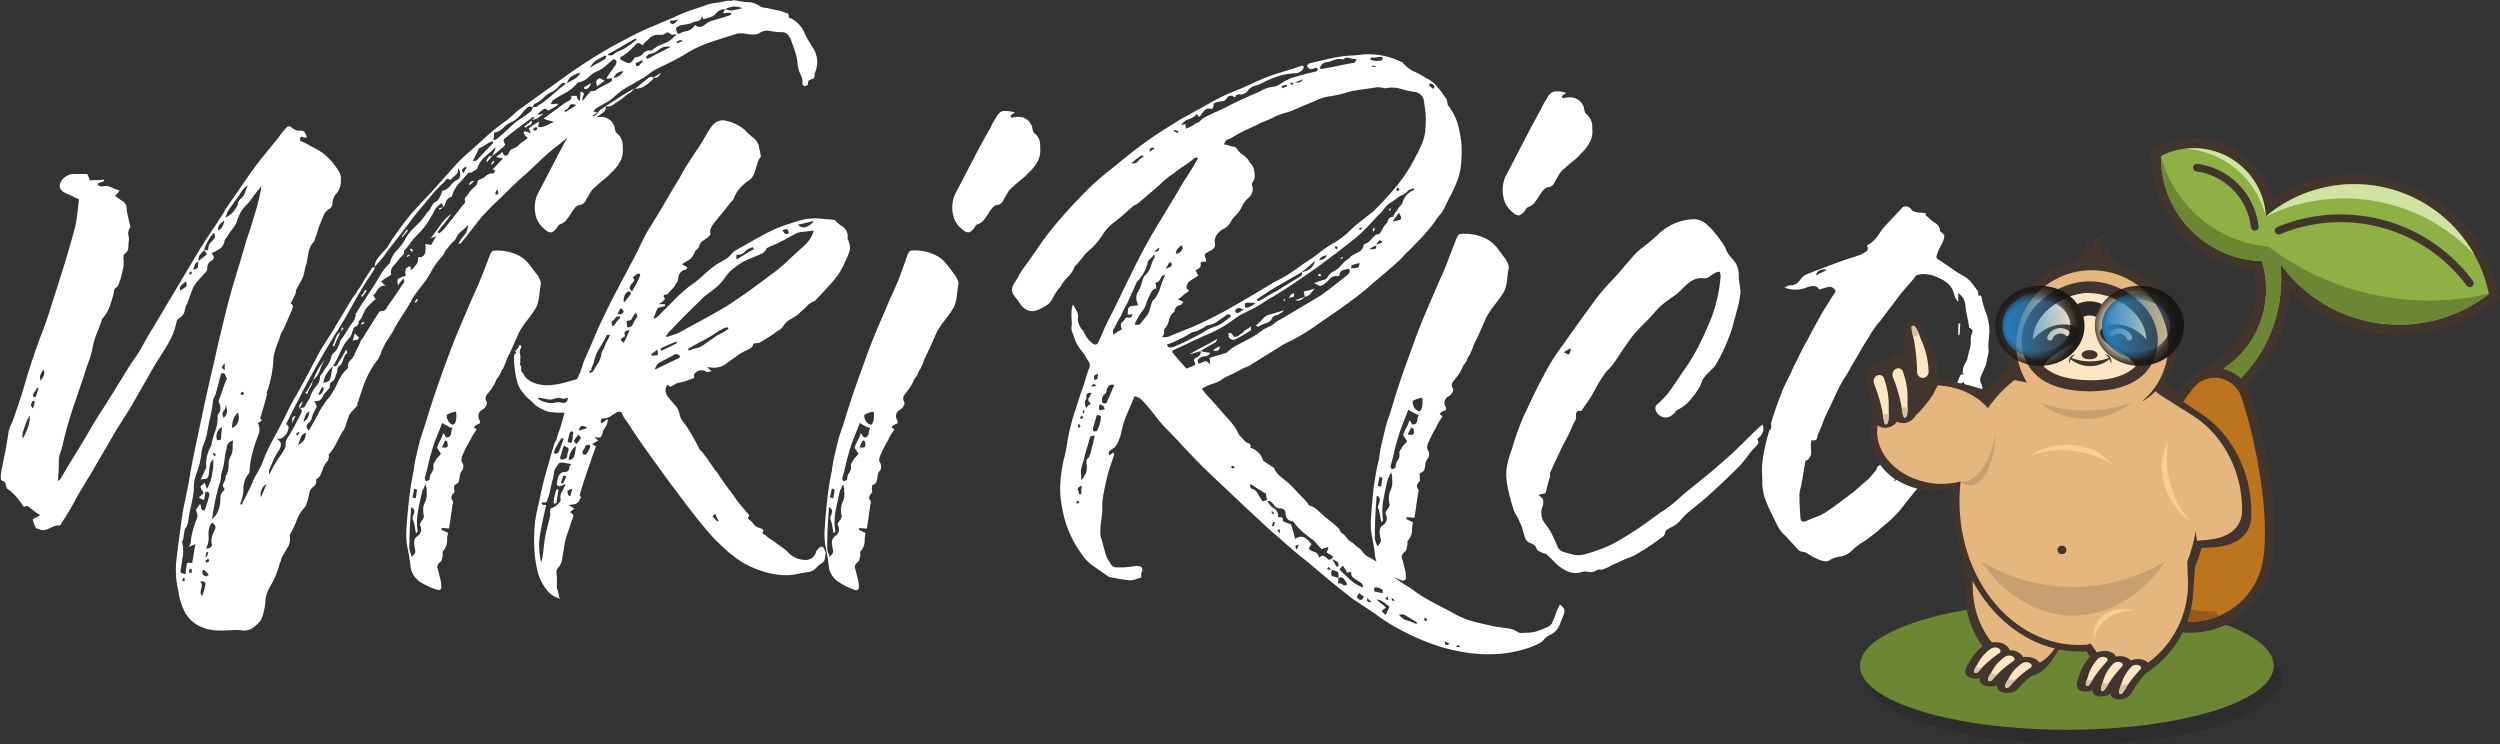
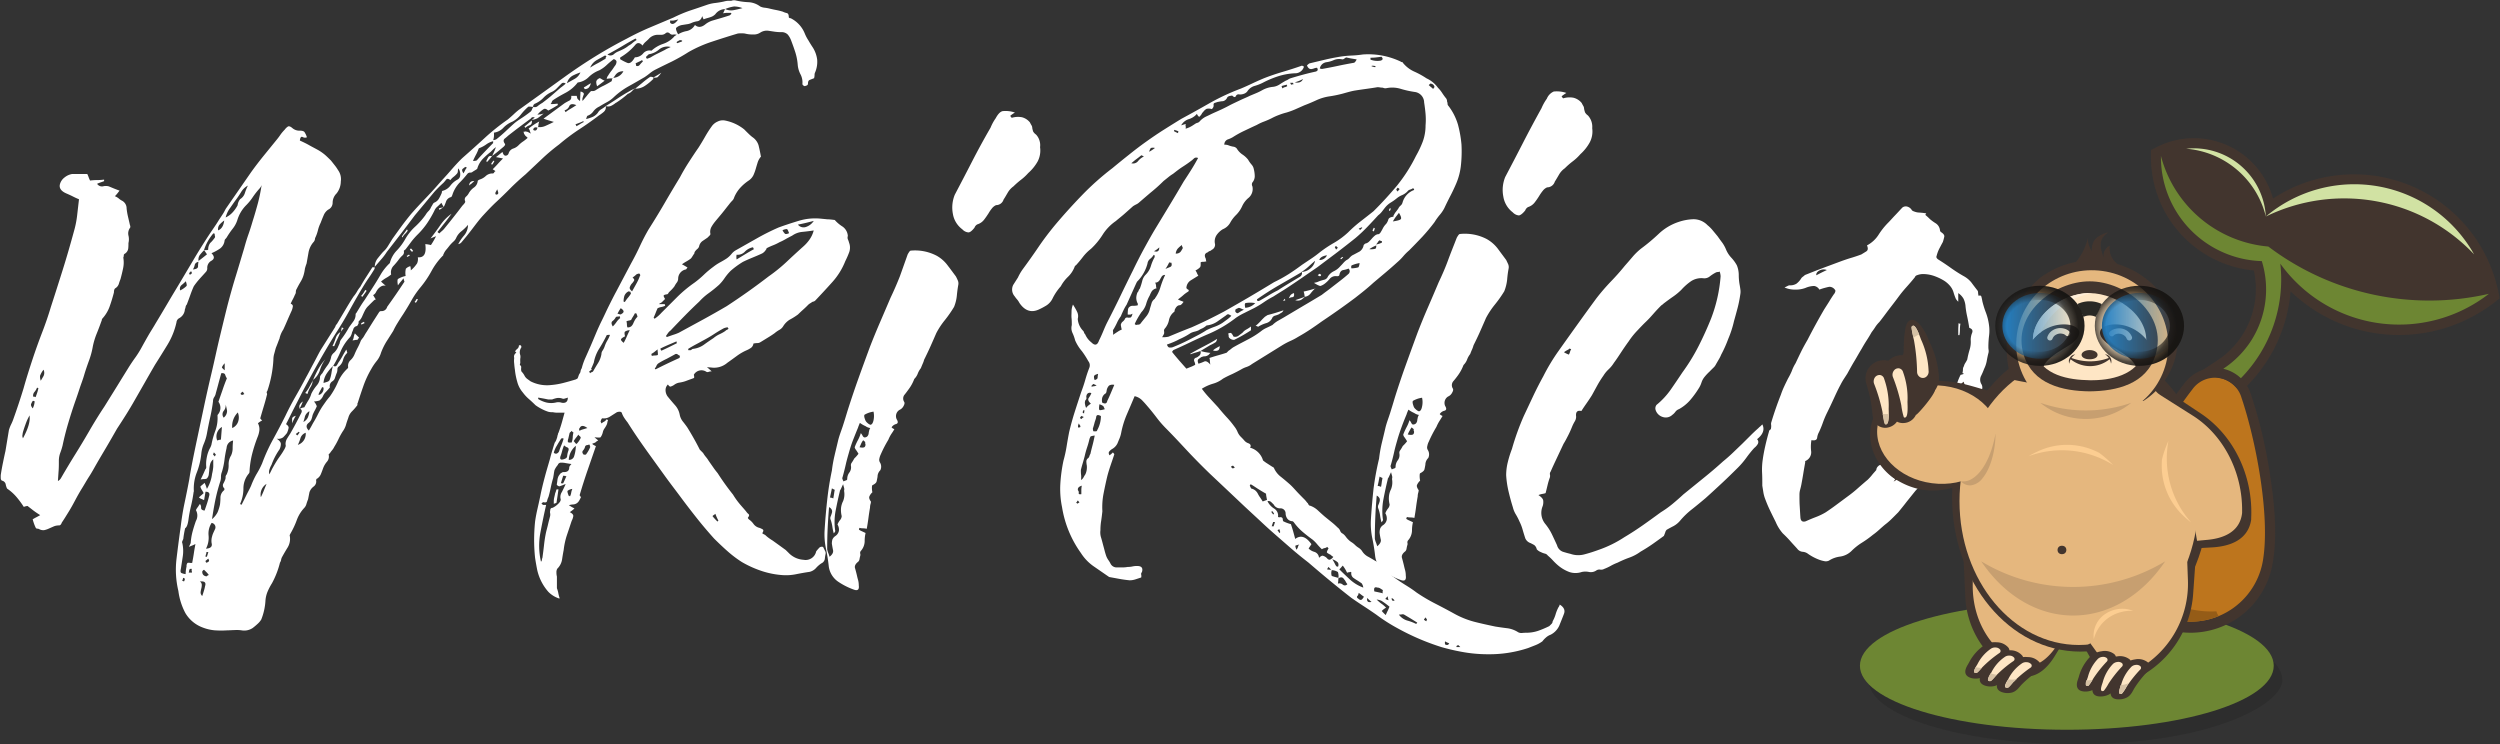
<svg xmlns="http://www.w3.org/2000/svg" xmlns:xlink="http://www.w3.org/1999/xlink" viewBox="0 0 528.81 157.43">
  <rect x="0" y="0" width="528.81" height="157.43" fill="#333333" stroke="none" />
  <defs>
    <style>.b9965bc3-72fc-42b9-9f01-e1d45c1e1792{fill:#2d2d2d;}.a2713343-c11d-4847-883c-6a7e5ac850d1,.a2920ee5-ca3a-427a-afd9-8044654f3dcb,.a6bf987a-6607-47ea-a770-0ab3e3f15ff0,.a77ed055-b4b9-4f16-97ba-c5039683a7a9,.aef10c47-437f-4479-ad42-f12d4d6da647,.af9ae38c-a514-4fd0-9407-804a93535652,.b2632b12-4a91-40d0-b914-25ad5a4eb33c,.b9965bc3-72fc-42b9-9f01-e1d45c1e1792,.bd564818-524a-48cb-82ec-73621a8cec24,.e973ba92-d19f-4cb7-a614-58432a1811fa,.f0c25152-bc6a-4b93-9ae6-54de3ce6bbce,.f4717b96-8e9e-4a50-a325-f45794eedc85,.fe4ade46-1f7d-497c-b079-c4a10640a7af{fill-rule:evenodd;}.a34e8bdb-5503-4dc7-8ff1-8e48df56e7ba{fill:#fff;}.a2713343-c11d-4847-883c-6a7e5ac850d1{fill:#6d8633;}.aa4424fb-c09a-49a1-bae4-1d31b91bc5e7,.aef10c47-437f-4479-ad42-f12d4d6da647{fill:#42352e;}.fe4ade46-1f7d-497c-b079-c4a10640a7af{fill:#bd751d;}.bd564818-524a-48cb-82ec-73621a8cec24{fill:#8fb044;}.a6bf987a-6607-47ea-a770-0ab3e3f15ff0{fill:#955c17;}.b2632b12-4a91-40d0-b914-25ad5a4eb33c{fill:#d1e2a3;}.e157ec06-d82c-4e95-ad8a-fa63c03ab7d9,.f0c25152-bc6a-4b93-9ae6-54de3ce6bbce{fill:#e5b77e;}.b6f1ced1-881a-4470-9cf0-e95ff1ca3f06,.f4717b96-8e9e-4a50-a325-f45794eedc85{fill:#fee6c5;}.af9ae38c-a514-4fd0-9407-804a93535652{fill:#d6c1a4;}.e973ba92-d19f-4cb7-a614-58432a1811fa{fill:#ffeed8;}.a77ed055-b4b9-4f16-97ba-c5039683a7a9{fill:#c79f70;}.a2920ee5-ca3a-427a-afd9-8044654f3dcb{fill:#fccd91;}.a43a6d2d-1c47-485c-a3ea-0d9f641b57d5,.ac8d6fbf-823d-4167-a3aa-04f15b20d812,.b9b01beb-7809-4c45-b943-ae2812304ab2{stroke-miterlimit:10;stroke-width:3px;}.ac8d6fbf-823d-4167-a3aa-04f15b20d812{fill:url(#a047946f-e059-4078-871a-a86cc9579044);stroke:url(#ae042897-b3ac-4677-8b54-0af66bcd064a);}.a43a6d2d-1c47-485c-a3ea-0d9f641b57d5{fill:url(#fe8c37a8-5126-4af8-92d6-162cca250242);stroke:url(#eb562e16-cb2d-4199-90f0-19d41d669a50);}.b9b01beb-7809-4c45-b943-ae2812304ab2{fill:none;stroke:#1d1d1b;opacity:0.94;}</style>
    <linearGradient id="a047946f-e059-4078-871a-a86cc9579044" x1="423.54" y1="68.92" x2="439.43" y2="68.92" gradientUnits="userSpaceOnUse">
      <stop offset="0" stop-color="#2581c4" />
      <stop offset="1" stop-color="#2581c4" stop-opacity="0" />
    </linearGradient>
    <radialGradient id="ae042897-b3ac-4677-8b54-0af66bcd064a" cx="430.4" cy="68.06" r="7.32" gradientTransform="translate(-138.15 -15.39) scale(1.32 1.24)" gradientUnits="userSpaceOnUse">
      <stop offset="0.57" stop-color="#161412" stop-opacity="0" />
      <stop offset="0.8" stop-color="#161412" stop-opacity="0.65" />
      <stop offset="0.83" stop-color="#161412" stop-opacity="0.74" />
      <stop offset="1" stop-color="#161412" stop-opacity="0.95" />
    </radialGradient>
    <linearGradient id="fe8c37a8-5126-4af8-92d6-162cca250242" x1="444.6" y1="68.92" x2="460.48" y2="68.92" xlink:href="#a047946f-e059-4078-871a-a86cc9579044" />
    <radialGradient id="eb562e16-cb2d-4199-90f0-19d41d669a50" cx="446.31" cy="68.06" r="7.32" xlink:href="#ae042897-b3ac-4677-8b54-0af66bcd064a" />
  </defs>
  <g id="a2f30c8f-a47a-4a20-9b15-38f572983e79" data-name="Layer 2">
    <g id="b278a5d9-1fd9-40ee-b580-43582428a32c" data-name="Ebene 1">
      <path class="b9965bc3-72fc-42b9-9f01-e1d45c1e1792" d="M439,130.36c24.19,0,43.78,6,43.78,13.53,0,4.81-14.26,13.54-43.78,13.54-24.17,0-43.75-6.07-43.75-13.54s19.58-13.53,43.75-13.53Z" />
      <path class="a34e8bdb-5503-4dc7-8ff1-8e48df56e7ba" d="M329.92,127.88c.87.54,1.18,1.18.91,1.92s-.68,1.72-1,2.53a4,4,0,0,1-1.82,1.92,3.08,3.08,0,0,0-1,.6,5.13,5.13,0,0,0-.76.81,6.64,6.64,0,0,1-1.47.81l-1.56.61a26,26,0,0,1-8.39,1.31,30.09,30.09,0,0,1-5-.4,44.84,44.84,0,0,1-4.95-1.12,50.56,50.56,0,0,1-9.3-4A36,36,0,0,1,291.1,130c-.88-.61-1.75-1.2-2.63-1.77s-1.75-1.16-2.63-1.77q-2.32-1.81-4.6-3.69c-1.51-1.24-3-2.51-4.49-3.79q-1.83-1.41-3.54-2.88c-1.15-1-2.29-2-3.44-3s-2.16-1.92-3.23-2.93l-3.24-3q-1.82-1.72-3.64-3.44L256,100.28q-2.41-2.32-4.7-4.75c-1.51-1.62-3-3.23-4.6-4.85a22.49,22.49,0,0,1-2.07-2.38c-.64-.84-1.3-1.67-2-2.47-.34-.41-.71-.81-1.11-1.22A3.19,3.19,0,0,0,240,83.8c-.54,1.29-1.08,2.55-1.62,3.8a19.1,19.1,0,0,0-1.21,3.89,6.13,6.13,0,0,1-.35,1.21c-.17.4-.32.78-.46,1.11A2.73,2.73,0,0,1,235.2,95a2.61,2.61,0,0,0-.56.5c-.17.2-.15.47.05.81a4.31,4.31,0,0,0,.71-.61c.2.21.3.34.3.41-.26.81-.54,1.6-.8,2.37s-.51,1.57-.71,2.38c-.27,1.14-.52,2.32-.76,3.54a15,15,0,0,0-.25,3.74c-.07.67-.15,1.33-.25,2a11.64,11.64,0,0,0-.16,2,3.65,3.65,0,0,0,.1,1.46c.14.44.27.93.41,1.47s.25.91.35,1.31.22.81.36,1.22a4.07,4.07,0,0,0,.45.86,5.11,5.11,0,0,1,.46.76,1.44,1.44,0,0,0,1.41.8h1.11a5.55,5.55,0,0,0,1.12-.1,4.34,4.34,0,0,0,1-.1,4.22,4.22,0,0,1,1-.1c.94,0,1.28.44,1,1.31a.53.53,0,0,0-.15.51,1.42,1.42,0,0,1,0,.61l-1.22.4a3.93,3.93,0,0,1-1.21.2c-.74-.07-1.47-.17-2.17-.3l-2.18-.4-3.23-2.23a9.83,9.83,0,0,1-2.73-2.83,22.79,22.79,0,0,1-4-9.7,19,19,0,0,1-.36-5,33.44,33.44,0,0,1,.66-4.85,26.53,26.53,0,0,0,.66-3c.16-1,.35-2.08.55-3.09.34-1.41.72-2.81,1.16-4.19s.9-2.78,1.37-4.2c.33-.87.62-1.73.86-2.57a26.89,26.89,0,0,1,.86-2.58,1.39,1.39,0,0,0-.21-1.42,17.71,17.71,0,0,0-1.36-2.12A9,9,0,0,1,227.42,72a8.9,8.9,0,0,0-.56-1.57,2.48,2.48,0,0,1-.15-1.67c0-.47,0-1-.05-1.46s0-1,0-1.57a4,4,0,0,1,.3-1.31c.34.54.62,1,.86,1.51a2.1,2.1,0,0,1,.15,1.52A4,4,0,0,0,229.13,70a.71.71,0,0,1,.16.3.83.83,0,0,0,.25.41,4.29,4.29,0,0,0,1.31,1.71c.74.75,1.28.61,1.62-.4.34-.67.64-1.35.91-2s.57-1.35.91-2q1.41-2.73,2.73-5.47t2.63-5.36q1.11-2.32,2.32-4.55c.81-1.48,1.65-3,2.53-4.45l3-4.95q1.47-2.43,2.88-4.85c.54-.81,1.06-1.62,1.57-2.43s1-1.65,1.47-2.53a.77.77,0,0,0-.76,0c-.17.14-.32.27-.46.41-.6.47-1.26.94-2,1.41s-1.4,1-2.07,1.52a8.07,8.07,0,0,0-1,.71l-1,.8a34.62,34.62,0,0,1-2.83,2.53l-1.17,1-1.16,1a2.38,2.38,0,0,1-.6.41,5.62,5.62,0,0,0-.71.4l-1.82,1.62c-.61.54-1.22,1-1.82,1.52a10,10,0,0,0-2.78,2.88,15.17,15.17,0,0,1-2.48,3,9.76,9.76,0,0,0-1.67,1.67c-.43.57-.92,1.16-1.46,1.76-.07.07-.12.11-.15.11s-.09.06-.15.2a5.81,5.81,0,0,1-1.42,2.17,7.92,7.92,0,0,0-1.52,2,11.45,11.45,0,0,0-1.72,2.53,3.65,3.65,0,0,1-1.31,1.52,14.73,14.73,0,0,1-1.72.91c-1.55.67-2.89.2-4-1.42a3.74,3.74,0,0,0-.51-.76,6,6,0,0,1-.5-.65,2.16,2.16,0,0,1-.3-2.43l1-1.57A10.19,10.19,0,0,1,216.3,57c1.14-1.55,2.26-3.12,3.33-4.7s2.26-3.15,3.54-4.7q2.73-3.24,5.71-6.32a57.17,57.17,0,0,1,6.42-5.71q1.72-1.43,3.49-2.83c1.18-.95,2.37-1.86,3.59-2.73s2.46-1.72,3.74-2.53,2.52-1.58,3.74-2.33C252,24,254,22.88,256,21.74a46.82,46.82,0,0,1,6.47-3c.81-.34,1.6-.7,2.38-1.07s1.57-.72,2.37-1.06c1.35-.54,2.72-1,4.1-1.41s2.74-.84,4.09-1.32l.41.21a1.92,1.92,0,0,1-1.93,1.41,13.84,13.84,0,0,0-3.61.66,20.64,20.64,0,0,0-3.2,1.36,9.57,9.57,0,0,1-1.72.66,2.73,2.73,0,0,0-1.53,1.16,1.53,1.53,0,0,1-.76.51,2,2,0,0,1-1.06.1.63.63,0,0,0-.61.4c-.14.27-.38.24-.72-.1-.06-.06-.25,0-.55.05s-.5.22-.56.36a1.27,1.27,0,0,1-.92.75c-.34,0-.71.09-1.11.16l-.61.2c-.21.07-.27.27-.21.6a1.09,1.09,0,0,1-.4.71,1.89,1.89,0,0,0-1.12-.05,2.4,2.4,0,0,0-.71.66,1.31,1.31,0,0,0-.3.4,1.58,1.58,0,0,1-.31.41c-.18.34-.41.2-.71-.41a3.57,3.57,0,0,1-1.72,1.11,2.84,2.84,0,0,0-1.61,1.32c.18-.07.52-.17,1-.3a.62.62,0,0,0-.05.45,1.24,1.24,0,0,1,0,.56,8.62,8.62,0,0,0,.81-.31,6.43,6.43,0,0,0,.71-.4l.61-.4a1.63,1.63,0,0,1,.4-.15.94.94,0,0,0,.41-.26,4.26,4.26,0,0,1,1.37-1.05c.51-.23,1-.48,1.57-.75,1.08-.47,2.27-1,3.55-1.7.68-.34,1.37-.66,2.08-1s1.41-.61,2.08-.95l1.32-.55a11.4,11.4,0,0,0,1.32-.65,5.85,5.85,0,0,1,2.34-.7,3.25,3.25,0,0,0,1.32-.51c.4-.26.84-.53,1.32-.8a1.79,1.79,0,0,0,.5-.25,2,2,0,0,1,.51-.25c.88-.27,1.74-.52,2.59-.75s1.74-.45,2.68-.65c.47-.14.57-.4.31-.81a1.64,1.64,0,0,0-.56.1,2.84,2.84,0,0,1-.56.16.81.81,0,0,1-.55-.1,1.38,1.38,0,0,1-.46-.66,2.67,2.67,0,0,1,.51-.43l3.18-.76c1.05-.25,2.14-.47,3.29-.66a22,22,0,0,1,2.42-.24,22.18,22.18,0,0,0,2.43-.23,16,16,0,0,1,8,1.51.32.32,0,0,0,.25.1c.1,0,.18.07.25.21a6.51,6.51,0,0,0,2.38,1.81,17.24,17.24,0,0,1,2.57,1.42,6.11,6.11,0,0,1,2.43,2,6.45,6.45,0,0,1,.86,1.06c.24.37.49.72.76,1.06a1.09,1.09,0,0,1,.3.81.93.93,0,0,1,.1.45.66.66,0,0,0,.2.46,12.13,12.13,0,0,1,2,3.93,24.79,24.79,0,0,1,.75,4.25,27.83,27.83,0,0,1-.1,4.19,13.46,13.46,0,0,1-1,4q-.6,1.41-1.26,2.67c-.44.85-.86,1.7-1.27,2.58a7.37,7.37,0,0,1-1,1.46A13.23,13.23,0,0,0,303.43,47a39.92,39.92,0,0,1-2.57,3.08q-1.37,1.45-2.79,2.88a10.71,10.71,0,0,0-1.26,1.26,11.53,11.53,0,0,1-1.26,1.26c-.81.74-1.64,1.46-2.48,2.17l-2.58,2.17C289.21,61,287.93,62,286.65,63q-3.24,2.43-7.07,5c-.75.54-1.52,1.08-2.33,1.62s-1.68,1.08-2.63,1.61a13.36,13.36,0,0,1-1.72.91,15.43,15.43,0,0,0-1.71.91L264.82,77a3.77,3.77,0,0,1-1.11.61,5.44,5.44,0,0,0-1.12.5q-.9.51-1.92,1c-.67.3-1.35.62-2,1a6.12,6.12,0,0,1-2.12,1.06,9.37,9.37,0,0,0-2.33,1.06,20.39,20.39,0,0,0,1.67,2l1.77,1.92c.54.67,1.11,1.33,1.72,2a20.53,20.53,0,0,1,1.72,2.07,4.79,4.79,0,0,1,.66,1.11,3.21,3.21,0,0,0,.75,1.11c.27.27.51.52.71.76a1.91,1.91,0,0,0,.81.55c.4.14.57.38.5.71s-.16.3.11.3a3.94,3.94,0,0,1,2.52,2.63,7.07,7.07,0,0,0,.91.66l1,.65c.27.14.41.24.41.31a4.7,4.7,0,0,0,1.41,1.81c.61.48,1.22,1,1.82,1.52s1.08,1.09,1.62,1.67,1.08,1.12,1.62,1.66c.13.14.25.27.35.4a2.71,2.71,0,0,0,.36.41c.13.34.3.5.5.5a4.58,4.58,0,0,1,1.62,1c.47.44.94.86,1.41,1.27l1.37,1.11a14.94,14.94,0,0,1,1.36,1.21,1.57,1.57,0,0,1,.56.71,1,1,0,0,0,.55.6,2.7,2.7,0,0,1,.61.61,4.86,4.86,0,0,0,.61.7,3.86,3.86,0,0,0,.65.51,4.13,4.13,0,0,1,.76.61,4,4,0,0,0,.71.55,2.61,2.61,0,0,1,.71.66,3.31,3.31,0,0,0,1.26,1.21c.51.27,1,.57,1.57.91a2.26,2.26,0,0,1,.86.61,3.55,3.55,0,0,0,.86.7,14.58,14.58,0,0,0,1.06,1.16,10.41,10.41,0,0,0,1.26,1.07c.74.53,1.52,1.06,2.33,1.56s1.58,1,2.32,1.57a36.44,36.44,0,0,0,4,2.37q2.07,1.06,4.1,2.18a18.33,18.33,0,0,0,4.19,1.67c1.45.37,2.92.69,4.4,1,.81.13,1.63.25,2.48.35a5.62,5.62,0,0,1,2.37.86,1.47,1.47,0,0,0,.81.15,8.17,8.17,0,0,1,.91-.05,7.77,7.77,0,0,0,2.48-.4,21.3,21.3,0,0,0,2.37-1l.46-.46a.76.76,0,0,0,.25-.56,6.61,6.61,0,0,0,.61-1.41,8.51,8.51,0,0,1,.6-1.52A1.55,1.55,0,0,0,329.92,127.88Zm-102-21.33a.8.8,0,0,1,.2-.15l.21-.15c-.21-.21-.31-.34-.31-.41-.13.14-.2.22-.2.25s-.07.12-.2.26l.2.1Zm.81-2v-.91a4.5,4.5,0,0,1,.1-.91c-.67.2-.94.54-.81,1a.59.59,0,0,1,.15.56C228.14,104.51,228.33,104.6,228.73,104.53Zm-.51-15a1.63,1.63,0,0,0-.2.6c0,.21.07.31.2.31l.21-.1a.1.1,0,0,0,.1-.11.45.45,0,0,0-.1-.3A1.1,1.1,0,0,1,228.22,89.57Zm.51-1.62a1.16,1.16,0,0,1-.15.25.93.93,0,0,0-.15.25.18.18,0,0,1,.15.11.16.16,0,0,0,.15.1,2,2,0,0,1,.51-.41c-.07-.06-.12-.1-.16-.1s-.08,0-.15-.1A.28.28,0,0,1,228.73,88ZM230.65,96c.13-.61.29-1.23.46-1.87s.31-1.3.45-2a4.12,4.12,0,0,0-.81.16c-.07,0-.17.22-.3.55a17,17,0,0,1-.51,1.82,18.32,18.32,0,0,0-.5,1.82c-.14.54-.27,1-.41,1.47s-.27.92-.4,1.46c0,.34,0,.69.05,1.06s0,.73,0,1.07a1.73,1.73,0,0,0,.51-.56,6.78,6.78,0,0,1,.4-.66,3.65,3.65,0,0,0,.3-1.82,5.26,5.26,0,0,1-.1-.91.86.86,0,0,1,.41-.7,1,1,0,0,0,.25-.46A1.49,1.49,0,0,1,230.65,96Zm-1.52-9.2a1.2,1.2,0,0,0-.1.5c0,.07.07.1.21.1h.1a.62.62,0,0,1,0-.3.78.78,0,0,0,.05-.3Zm.51-2.23a1.31,1.31,0,0,0-.15.81,3.68,3.68,0,0,0,.25.91,2.23,2.23,0,0,1,.46-.5,6.56,6.56,0,0,1,.55-.41c-.54-.47-.69-.87-.45-1.21a5,5,0,0,0,.55-1,.68.68,0,0,0-1,.4.85.85,0,0,0-.05.51A.56.56,0,0,1,229.64,84.61Zm1.21-3a.42.42,0,0,0,.1.24,1,1,0,0,1,.41-.1,1.42,1.42,0,0,0,.6-.2l-.7-.3C231.19,81.28,231.06,81.4,230.85,81.64Zm1.22,9.44a6.07,6.07,0,0,0,.8-3c-.6-.34-.94-.27-1,.2s-.25.81-.35,1.22-.22.8-.35,1.21a1.37,1.37,0,0,0,.05.4c0,.14.08.2.15.2h.4A.32.32,0,0,0,232.07,91.08Zm.2-11.93c-.54.14-.83.31-.86.51a1.49,1.49,0,0,0,.15.81c.4-.14.61-.3.61-.51A4.18,4.18,0,0,1,232.27,79.15Zm.3,6.37c-.13.75-.13,1.17,0,1.27s.51,0,1.11-.16a3.84,3.84,0,0,0-.3-.65A2.56,2.56,0,0,0,232.57,85.52Zm1.62-.6c.27-.54.52-1.1.76-1.67s.49-1.16.75-1.77a1.48,1.48,0,0,0-1.11.15,1.93,1.93,0,0,0-.5,1A1.92,1.92,0,0,1,234,83a.48.48,0,0,1-.26.3,1.57,1.57,0,0,0-.6.86,2.22,2.22,0,0,0,0,1C233.72,85.46,234.05,85.39,234.19,84.92Zm4.65-17.69c.34.13.57-.14.71-.81l-.31.15a.74.74,0,0,1-.3.05h-.4a7.33,7.33,0,0,1,.05-1,.87.87,0,0,1,.35-.66,1,1,0,0,1,.71-.2,5,5,0,0,0,1-.1v-.1c0-.07,0-.1.05-.1s0,0,0-.1a2.59,2.59,0,0,1-.35-1.37,3.49,3.49,0,0,1,.25-1.06.88.88,0,0,0,.25-.4.91.91,0,0,1,.25-.41,14.41,14.41,0,0,0,.51-1.62,2.74,2.74,0,0,1,.71-1.31,4.3,4.3,0,0,0,1.11-1.82,9.53,9.53,0,0,1,.81-1.92V54a.26.26,0,0,1-.2-.1,3.16,3.16,0,0,1-.76.86,1.48,1.48,0,0,0-.56,1,8.45,8.45,0,0,1-2.22,3.84l-.2.41-1,2.22c-.33.74-.67,1.49-1,2.23a8.61,8.61,0,0,0-.7,1.26c-.21.44-.38.83-.51,1.16a8,8,0,0,0-.81,1.37c-.2.44-.44.89-.71,1.36a.51.51,0,0,0-.15.46,1.87,1.87,0,0,1,0,.75c.41-.26.73-.48,1-.65a4.31,4.31,0,0,1,.86-.46,6.45,6.45,0,0,1-.2-1,1.24,1.24,0,0,1,.3-.6,2,2,0,0,0,.56-.61C238.05,67.16,238.37,67.09,238.84,67.23Zm.4-32.65a1.35,1.35,0,0,0,1.47-.41,3.49,3.49,0,0,1,1.26-1l-.4-.2c-.07,0-.1,0-.1-.1-.41.34-.8.64-1.17.91S239.58,34.31,239.24,34.58Zm5.06,28.6a7.46,7.46,0,0,0,1.16-2.37,18.59,18.59,0,0,1,1-2.58.8.8,0,0,0-.71.3c-.13.21-.25.41-.35.61a1.57,1.57,0,0,1-.41.51,1,1,0,0,1-.65.2,1.67,1.67,0,0,1,.2.7,1.08,1.08,0,0,0,.1.51,1.62,1.62,0,0,0-1,.61,5.14,5.14,0,0,0-.45.91,7.66,7.66,0,0,0-.76,1.82,4.38,4.38,0,0,1-1,1.71c-.27.41-.53.81-.76,1.22a10.68,10.68,0,0,0-.66,1.31.18.18,0,0,1,.2.2,2.07,2.07,0,0,1,.56-.1.62.62,0,0,0,.46-.2c.4-.54.8-1,1.21-1.52a3.78,3.78,0,0,0,.81-1.71c.13-.41.25-.8.35-1.17A1.82,1.82,0,0,1,244.3,63.18Zm-1.22-31a9.21,9.21,0,0,0,1.22-.81,1.6,1.6,0,0,0-.86,0A1.89,1.89,0,0,0,243.08,32.15Zm2.13,20.22a5.32,5.32,0,0,1-1.11.81Q245.21,53.48,245.21,52.37Zm1,18.29a5.13,5.13,0,0,1-.4.71,5.92,5.92,0,0,0,1.32-.1l2.42-1c.81-.33,1.65-.66,2.53-1,1.21-.54,2.36-1.07,3.44-1.6s2.19-1.1,3.33-1.7c1.76-1,3.52-2,5.31-3.05s3.55-2.11,5.31-3.18A32,32,0,0,0,272.55,58c1-.64,1.94-1.3,2.88-2l1.82-1.22q.92-.6,1.92-1.41a25.15,25.15,0,0,1,3-2,16.84,16.84,0,0,0,3-2.23,27.79,27.79,0,0,1,2.57-2.27c.91-.71,1.84-1.43,2.78-2.18q2.64-2.62,5-5.45a33.64,33.64,0,0,0,4-6.27,21.62,21.62,0,0,0,1.42-3,9.84,9.84,0,0,0,.6-3.44,14.09,14.09,0,0,0,0-2.43c-.07-.81-.17-1.61-.3-2.42a2.27,2.27,0,0,0-2-2.23,19.92,19.92,0,0,1-2.93-.65,6.17,6.17,0,0,0-3-.16,1.16,1.16,0,0,1-.81-.1,3.08,3.08,0,0,1-.61-.05,3.62,3.62,0,0,0-.51-.05c-.81.14-1.6.25-2.38.36s-1.57.22-2.38.35-1.75.42-2.63.66a25.13,25.13,0,0,1-2.63.55,10.13,10.13,0,0,0-2.84.81c-.88.41-1.76.78-2.63,1.11l-1.83.81a16.17,16.17,0,0,1-1.92.71,13.07,13.07,0,0,0-1.57.5A12.45,12.45,0,0,0,269,25a16.28,16.28,0,0,1-1.62.71,10.1,10.1,0,0,0-1.52.71c-.88.4-1.74.81-2.58,1.21A20.66,20.66,0,0,0,260.79,29a5.35,5.35,0,0,1-1.11.5,1.17,1.17,0,0,0-.71,1.11,2.28,2.28,0,0,1,.81.1,5.39,5.39,0,0,0,1.06.31,1.13,1.13,0,0,1,.77.4,4,4,0,0,0,1.21,1.27A5.2,5.2,0,0,1,264,33.77a6.35,6.35,0,0,0,.7,1,2,2,0,0,1,.51,1,6.47,6.47,0,0,1,.2,1.51,2.05,2.05,0,0,1-.5,1.32.83.83,0,0,0,0,.81,2.46,2.46,0,0,1-.91,2.52,5,5,0,0,0-1.27,1.72,6.16,6.16,0,0,1-1.27,1.82,7,7,0,0,0-1.26,1.67,3.18,3.18,0,0,1-1.57,1.36,4.33,4.33,0,0,0-1.32,1.27,2.42,2.42,0,0,0-.3,1.87,1.19,1.19,0,0,1-.71,1.21.83.83,0,0,1-.41.25.91.91,0,0,0-.4.26c-.61.2-.78.6-.51,1.21a.78.78,0,0,1,.1.35.82.82,0,0,0,.1.36,2.81,2.81,0,0,1-.71.1,1.06,1.06,0,0,0-.5.1v.5a1.22,1.22,0,0,1-.1.51,2.9,2.9,0,0,1-1,.71,3.2,3.2,0,0,1,.31.55,2.38,2.38,0,0,0,.3.56l-1.62,1a2,2,0,0,0-.91,1.62,1.08,1.08,0,0,0,.5.4v.1c0,.07,0,.1-.05.1s0,0,0,.11a7,7,0,0,0-1,.7c-.29.27-.71.61-1.24,1a5.44,5.44,0,0,0,.7.31,3.5,3.5,0,0,1,.49.2c-.33.47-.59.71-.79.71q-.6,0-1,.81a.75.75,0,0,0-.1.35.32.32,0,0,1-.1.25,2.88,2.88,0,0,0-1.09,1.72,3.89,3.89,0,0,1-.89,1.82.65.65,0,0,0-.15.56A1.41,1.41,0,0,1,246.21,70.66Zm1.12-15.16a7.65,7.65,0,0,1-.81,1.42c.34-.14.66-.27,1-.41s.39-.44.25-.91A.85.85,0,0,1,247.33,55.5Zm-.51,17.39c.14.4.31.62.51.65a1.62,1.62,0,0,0,.71-.05,38.27,38.27,0,0,0,3.54-1.61l1.92-1q.9-.47,1.71-1a14.43,14.43,0,0,1,1.67-.71,8.28,8.28,0,0,0,1.67-.81l.91-.66a7,7,0,0,0,1-.86,3.89,3.89,0,0,0-.55-.3c-.17-.07-.36,0-.56.2l-1.87,1.32a4.91,4.91,0,0,1-2.07.8.5.5,0,0,0-.36.16,1.48,1.48,0,0,1-.35.25,2.38,2.38,0,0,1-.56.3,2.87,2.87,0,0,0-.55.31,4.17,4.17,0,0,1-.86.3,4.17,4.17,0,0,0-.86.3,14.53,14.53,0,0,1-2.43,1.32C248.64,72.21,247.77,72.55,246.82,72.89Zm7.38,2.63c-.2.13-.42.28-.65.45s-.26.49-.05,1a7.55,7.55,0,0,0,1.21-.45c.34-.17.77,0,1.31.65a4.89,4.89,0,0,1-.1-.81,1.8,1.8,0,0,0-.1-.6c.61-.2,1.21-.39,1.82-.56s1.21-.35,1.82-.55l.4-.41a5,5,0,0,0,.61-.45,3.78,3.78,0,0,1,.71-.46c.94-.54,1.89-1,2.83-1.51a18,18,0,0,0,2.73-1.72,5.28,5.28,0,0,1,1.16-.71c.44-.2.86-.41,1.26-.61a5.85,5.85,0,0,1,1.12-.86l1.31-.75,4-2.38c1.32-.77,2.65-1.57,4-2.38.33-.26.69-.53,1.06-.8s.72-.54,1.06-.81l1.77-1.37c.57-.44,1.16-.92,1.77-1.46a.76.76,0,0,0,0-1.12,5.31,5.31,0,0,1-1.11.31c-.41.07-.68.37-.81.91,0,.27-.17.4-.51.4a1.65,1.65,0,0,0-1.52.51,6.87,6.87,0,0,1-1,1,3.16,3.16,0,0,1-1,.55c-.17,0-.62-.18-1.36-.65l.61-.15a2.56,2.56,0,0,0,.4-.16,9.68,9.68,0,0,1,1.11-.35,1.09,1.09,0,0,0,.81-.66,3.07,3.07,0,0,1,1.26-1.15,4,4,0,0,0,1.37-1.05c.2-.2.4-.41.61-.65a4.38,4.38,0,0,1,.7-.65,2,2,0,0,0,.66-.5,3,3,0,0,1,.56-.5c.53-.26,1-.53,1.51-.79a2,2,0,0,0,.91-1.41l.31-.29a1.56,1.56,0,0,0,.8-.4c.21-.2.41-.42.61-.65a5.07,5.07,0,0,1,.66-.65,1.27,1.27,0,0,1,.86-.3l.3-.31c.2-.33.39-.65.56-1a3.68,3.68,0,0,1,.65-.86,2.61,2.61,0,0,0,.46-.91q.15-.49,1-.6c.06,0,.1,0,.1-.15a.34.34,0,0,1,.1-.26,3.26,3.26,0,0,1,.46-.7c.16-.21.31-.41.45-.61a1.89,1.89,0,0,1,.51-.66,1.25,1.25,0,0,0,.4-.66,3.93,3.93,0,0,1,2.43-2.62V40l-.21-.2a2.29,2.29,0,0,1-.65.31,1,1,0,0,0-.56.4,3.49,3.49,0,0,1-1.11.76,4.41,4.41,0,0,0-1.11.66,10.86,10.86,0,0,1-1.27.9,4.68,4.68,0,0,0-1.16,1c-.27.33-.5.64-.71.91a4.1,4.1,0,0,1-.81.8c-.74.81-1.51,1.64-2.32,2.48a33.17,33.17,0,0,1-2.53,2.37c-1.35,1.08-2.69,2.12-4,3.12l-4,3L276,58.35c-.81.57-1.62,1.12-2.43,1.66s-1.36.92-2.07,1.36-1.43.89-2.17,1.36a18.91,18.91,0,0,0-2,1.2,19.5,19.5,0,0,1-2,1.21c-.67.34-1.33.66-2,1a14,14,0,0,0-1.87,1.06,26.37,26.37,0,0,1-6.26,3.62c-1.22.54-2.38,1.07-3.49,1.61s-2.28,1.07-3.49,1.61a1.44,1.44,0,0,0-.3.4c.47.61,1,1.22,1.51,1.82l1.52,1.72c.34-.13.66-.27,1-.4s.59-.27.86-.41a1.65,1.65,0,0,0-.15-.65.67.67,0,0,1-.05-.56.62.62,0,0,1,.4-.3,1.32,1.32,0,0,0,.51-.31.91.91,0,0,0,.4-1.11,12.47,12.47,0,0,0,2.12.41,2.76,2.76,0,0,0-.3.31.71.71,0,0,1-.3.23,1.26,1.26,0,0,1-.66.18A1.3,1.3,0,0,0,254.2,75.52Zm-5-47.31a.21.21,0,0,1,0-.15.46.46,0,0,0,.05-.26l-.4-.15a1.7,1.7,0,0,1-.41-.15.4.4,0,0,0-.1.3l.4.21Zm.8,23.65a6.37,6.37,0,0,0-.87.76,2,2,0,0,0-.44,1.06,1.27,1.27,0,0,0,1-.35,4.58,4.58,0,0,0,.47-.76c.07-.07,0-.17-.05-.3A.69.69,0,0,1,250,51.86ZM256,73l-1,.6-1,.61a11,11,0,0,1-1.06.36,11,11,0,0,0-1.06.35c-.07,0-.1,0-.1-.1.94-.54,1.9-1.06,2.88-1.57s1.9-1,2.78-1.57a1.42,1.42,0,0,1-.25.66A7.49,7.49,0,0,1,256,73Zm2,.2c0,.49-.12.79-.36.92a1.41,1.41,0,0,1-1.06,0,3.54,3.54,0,0,1,.61-.45C257.44,73.53,257.71,73.37,258.05,73.19Zm3-1.31a1.33,1.33,0,0,1-.91-.36.55.55,0,0,1-.2-.46,1.09,1.09,0,0,0-.11-.5,1.17,1.17,0,0,1,.61-.15,2.29,2.29,0,0,1,.51.76,1.19,1.19,0,0,0,1-.11l.93-.7a2.5,2.5,0,0,1,.78-.66,6.67,6.67,0,0,0,1-.65v.8A31.23,31.23,0,0,1,261.08,71.88Zm.2,27-.4-.41-.41.2a.6.6,0,0,0,.41.41Zm1.92-33.36-.71-.31a1,1,0,0,0-.4-.1l-.35.16a.87.87,0,0,0-.36.25v.4c.27.34.51.41.71.2a2.19,2.19,0,0,0,.4-.25A3.29,3.29,0,0,1,263.2,65.51Zm2.33-1.42a5.54,5.54,0,0,0-2,0c-.16.1-.18.42-.05,1A3.12,3.12,0,0,0,265.53,64.09ZM268,105.74q-.1-.51-.15-.81a3.64,3.64,0,0,1-.05-.5c-.61-.34-1.16-.68-1.67-1s-1-.68-1.57-1l-.2.21a2.38,2.38,0,0,0,.31.7,2,2,0,0,1,.86.41,2.23,2.23,0,0,1,.55.71,4.7,4.7,0,0,0,.46.75c.16.24.35.53.55.86Zm-1.72-36.69a.27.27,0,0,1-.3,0,.89.89,0,0,0-.4-.11,10.31,10.31,0,0,0,1.06-1c.3-.33.62-.67,1-1a.78.78,0,0,0,.25-.15,1.53,1.53,0,0,1,.25-.15c1.08-.27,2.19-.61,3.34-1a1,1,0,0,1-.41.5,5,5,0,0,0-.5.31,4.43,4.43,0,0,1-.81.3,1,1,0,0,0-.61.41,2,2,0,0,1-1.21,1.16A7,7,0,0,0,266.23,69.05Zm8.7-10.52a.92.92,0,0,0,.4-1c-1.62.95-3.22,1.87-4.8,2.78s-3.15,1.91-4.7,3c0,.41.23.48.71.21s1.21-.69,1.82-1.07,1.24-.72,1.92-1.06c.81-.54,1.58-1,2.32-1.46ZM279,118c.34-.33.61-.49.81-.45a2,2,0,0,1,.81.45c.27.34.52.46.76.36a1.76,1.76,0,0,0,.65-.56c-.4-.27-.57-.41-.5-.41-.54-.26-.83-.45-.86-.55s.08-.39.35-.86l-.3-.3a.91.91,0,0,1-.51.25,1.54,1.54,0,0,0-.6.25,12.08,12.08,0,0,1-1-1.06,7.25,7.25,0,0,0-1-1c-.75-.54-1.45-1.09-2.13-1.67a11.41,11.41,0,0,1-1.82-2c-.13-.13-.23-.2-.3-.2a1.4,1.4,0,0,1-1.11-.61,2,2,0,0,1-.31-1,1.08,1.08,0,0,0-1.21-1.11,1.49,1.49,0,0,1-1.31-.81l-.51-.5a.84.84,0,0,0-.81-.21,3.73,3.73,0,0,0,1.42,1.57,1.74,1.74,0,0,1,.81,1.77.68.68,0,0,0,.45.05.51.51,0,0,1,.46.15.45.45,0,0,1,.1.3.88.88,0,0,0,.1.41,8.59,8.59,0,0,0,1.62.61c.2.6.37,1.14.5,1.61s.27,1,.41,1.52c1.14-.88,2.29-.51,3.43,1.11l-.6.91a2.74,2.74,0,0,0,1.21.71A1.39,1.39,0,0,1,279,118Zm-9.7-9.2a.29.29,0,0,0,.2-.1,2.21,2.21,0,0,0-.41-.6l-.2.2a1.06,1.06,0,0,1,.25.3A.74.74,0,0,0,269.27,108.77Zm.4,1.62a.46.46,0,0,1-.2,0,.53.53,0,0,0-.2,0l-.31.91a.46.46,0,0,1,.2,0,.54.54,0,0,0,.21,0Zm.91,2.33.2-.21a.69.69,0,0,1-.1-.3.69.69,0,0,0-.1-.3l-.4.2A2.56,2.56,0,0,1,270.58,112.72ZM272.2,17.9q-.81.2-1.11.3a1.57,1.57,0,0,0,.2.51.86.86,0,0,1,.45-.26,1.43,1.43,0,0,0,.56-.25A.4.4,0,0,1,272.2,17.9Zm-.31,45.59-.4.2v-.2l.3-.31A.46.46,0,0,0,271.89,63.49ZM273.71,62c.07.54,0,.83-.35.86a1.71,1.71,0,0,0-.76.25c.14-.27.25-.49.36-.66A1.46,1.46,0,0,1,273.71,62Zm-.6-44.07a1.06,1.06,0,0,1,.5-.1.21.21,0,0,0-.05-.16.21.21,0,0,1-.05-.15h-.61Zm2.52-1.22q-.4.21-.75.36c-.24.1-.56.22-1,.35C274.79,17.59,275.36,17.36,275.63,16.68Zm-1.41,99.57a1.67,1.67,0,0,0,.35-.65.93.93,0,0,1,.26-.46l-.71.2C273.92,115.41,274,115.71,274.22,116.25ZM276,62.78a4.7,4.7,0,0,1-.81.66,1.64,1.64,0,0,1-1.21.05l1.06-.36Zm2.12-7.58q-.81.7-1.41,1.26a9.54,9.54,0,0,1-1.42,1.06,2.91,2.91,0,0,0,1.77-.65A2.73,2.73,0,0,0,278.16,55.2Zm.1,5.76a11.6,11.6,0,0,0-1,1.11,1.76,1.76,0,0,1-1.26.71,2.68,2.68,0,0,0-.05-.46c0-.16-.09-.38-.15-.65A22.51,22.51,0,0,0,278.26,61Zm.91-2.53-.4-.2c.2-.2.33-.3.4-.3s.1,0,.31.2A.27.27,0,0,1,279.17,58.43ZM280.69,54c-.95.14-1.48.48-1.62,1A1.7,1.7,0,0,0,280.69,54Zm-.3-40.8a1.64,1.64,0,0,0-1.22,1.27,1,1,0,0,0,.51.11c1.14-.2,2.27-.42,3.38-.66s2.24-.45,3.39-.65a1.55,1.55,0,0,0,.51-.71l-1.22-.2-1-.21a3,3,0,0,0-.4.26.69.69,0,0,1-.41.15,2.92,2.92,0,0,0-1.82.16A5.58,5.58,0,0,1,280.39,13.18Zm.6,106.71a2.65,2.65,0,0,1-.3.51,3.31,3.31,0,0,0,.91.1Zm.71.71a1.8,1.8,0,0,0,0,1.21c.4.14.87.27,1.41.41A2.78,2.78,0,0,0,283,121,2.69,2.69,0,0,0,281.7,120.6Zm1.31-.71a1,1,0,0,0,0-.91,3,3,0,0,0-1.2-.7,7.27,7.27,0,0,1,.5.85,3.55,3.55,0,0,0,.38.66A.45.45,0,0,1,283,119.89Zm0-67.52a.55.55,0,0,1-.25-.21.16.16,0,0,0-.15-.1.3.3,0,0,0-.2.1.13.13,0,0,0,0,.21l.2.4Zm0,71.06a1,1,0,0,1,1,.2.68.68,0,0,0,1-.1,1.93,1.93,0,0,1-.35-.5,1.83,1.83,0,0,0-.35-.51c-.27-.47-.68-.54-1.22-.2A5.52,5.52,0,0,1,283,123.43Zm.31-3c.74.74,1.5,1.46,2.27,2.17a8.48,8.48,0,0,0,2.78,1.67,2,2,0,0,0-.35-.91l-.76-.51c-.34-.2-.68-.42-1-.65a1.16,1.16,0,0,1-.41-1.17.29.29,0,0,1-.2-.1.75.75,0,0,1-.35.1.85.85,0,0,0-.36.11,7,7,0,0,0-.91-1.52,4.17,4.17,0,0,0-.35.4A4.25,4.25,0,0,1,283.32,120.4Zm.55-65.76a.78.78,0,0,1-.25.15.29.29,0,0,0-.1-.2,1.74,1.74,0,0,0,.4-.3l.21.2A1.82,1.82,0,0,0,283.87,54.64Zm2,2.07a5.86,5.86,0,0,0,1.42-.2c.13-.07.23-.37.3-.91a6.46,6.46,0,0,0-1.61.46C285.81,56.16,285.78,56.38,285.84,56.71Zm1.52,69.95c.27.21.49.24.66.11a1.9,1.9,0,0,0,.45-.61c-.2-.14-.39-.27-.55-.4s-.36-.27-.56-.41a1.16,1.16,0,0,1-.25.66C286.94,126.24,287,126.46,287.36,126.66Zm.81-78.44a.26.26,0,0,1-.1-.2,7,7,0,0,0-.71.3c.13.07.2.12.2.16s0,.08.1.15A2.14,2.14,0,0,1,288.17,48.22Zm1,78.24c-.14.68.17,1,.91.81A8.47,8.47,0,0,1,289.18,126.46Zm.51-73.79a3.91,3.91,0,0,0,1.21-.1c.13-.07.2-.3.2-.71A7.28,7.28,0,0,0,289.69,52.67ZM292.21,12c-.47.07-.89.12-1.26.16s-.73.05-1.06.05v.4a4,4,0,0,0,2.22.2c.27-.13.39-.27.35-.4A.83.83,0,0,0,292.21,12ZM291,14a2.87,2.87,0,0,0-.81-.1l-.1.1a3.12,3.12,0,0,0,.81.21A.29.29,0,0,1,291,14Zm-.2,34.27a3.92,3.92,0,0,1-.21.71c-.13-.13-.23-.2-.3-.2l.3-.61Zm-.1,76.83c.67.13,1.28.27,1.82.4a.57.57,0,0,1-.06-.4.29.29,0,0,0,0-.31l-.55-.35a1.09,1.09,0,0,0-.56-.15Q290.49,124,290.7,125.05Zm.4-73.39a4,4,0,0,0,1.21-.4V51a.6.6,0,0,1-.35-.1c-.1-.07-.19-.07-.25,0a1.58,1.58,0,0,0-.31.41A1.49,1.49,0,0,1,291.1,51.66Zm2,78.44c.14-.34.27-.64.41-.91s.26-.57.4-.91a17,17,0,0,0-1.72-1.26,3.39,3.39,0,0,0-1-.25,8.56,8.56,0,0,0,1,.86,6.51,6.51,0,0,1,1,.86,3.52,3.52,0,0,0-.91.7A7.77,7.77,0,0,0,293.12,130.1Zm.41-4c-.34.34-.49.52-.46.55a3,3,0,0,0,.66.26A3.13,3.13,0,0,1,293.53,126.06Zm.7-82a2,2,0,0,0-.2.5l-.1-.1h-.1a.69.69,0,0,1,.2-.5ZM295,127l-.4-.41a.21.21,0,0,0-.15,0,.21.21,0,0,1-.16,0l.21.41C294.6,127.14,294.77,127.1,295,127Zm-.4-80.16c1-.14,1.58-.31,1.72-.51s0-.64-.41-1.31l-.71.91A10.27,10.27,0,0,0,294.64,46.81ZM296.05,40a1.74,1.74,0,0,0-.4-.3,1.34,1.34,0,0,0-.3.41c0,.06.1.2.3.4A3.78,3.78,0,0,1,296.05,40Zm3.54,92c0-.07.07-.17.2-.3l-1.46-.91L297,130a.68.68,0,0,0-.45-.05,3.86,3.86,0,0,1-.66.05,3.39,3.39,0,0,0,1.77,1.26A10.07,10.07,0,0,1,299.59,132Zm2.12-.6a.21.21,0,0,1,.06-.16.4.4,0,0,0,.05-.25l-.31-.4a1.29,1.29,0,0,1-.2.3.28.28,0,0,0-.1.2A2.35,2.35,0,0,0,301.71,131.42ZM302.22,18c.13.13.29.27.45.4s.32.27.46.41a1.78,1.78,0,0,0,.3-.41.87.87,0,0,0-.91-.71Zm4.14,118.37q0-.1.21-.3a3.79,3.79,0,0,1-.91-.41c-.07.41,0,.64.1.71A.86.86,0,0,0,306.36,136.37Zm2.53.5-.4-.4a.61.61,0,0,0-.41.2v.2Z" />
      <path class="a34e8bdb-5503-4dc7-8ff1-8e48df56e7ba" d="M314.45,50.55a7.62,7.62,0,0,1,2.33,2L318.6,55l.4.85a1.58,1.58,0,0,1,.1,1,21.53,21.53,0,0,0-.3,2.28,9.24,9.24,0,0,1-.61,2.48,25.38,25.38,0,0,1-2,2.83,17.55,17.55,0,0,0-1.87,2.83c-.4.94-.83,1.9-1.26,2.88s-.9,1.94-1.37,2.88a6.35,6.35,0,0,1-.3.86c-.14.3-.27.62-.41,1a4.09,4.09,0,0,0-.65,1.16,3.2,3.2,0,0,1-.76,1.16,9.23,9.23,0,0,1-1.21,2.23q-.51.7-1,1.26a1.32,1.32,0,0,0-.06,1.47c.14.2.09.5-.15.91a1.73,1.73,0,0,1-.86.8,1.59,1.59,0,0,0-.6,2c.33.54.28.87-.15,1a1.58,1.58,0,0,0-1,.71,1.59,1.59,0,0,0,.3.25l.3.15c-.2.34-.42.69-.66,1.06a9.24,9.24,0,0,0-.65,1.26,26.61,26.61,0,0,0-1.62,3.14,3.14,3.14,0,0,0-.3.91,1,1,0,0,0,.1.81,1.75,1.75,0,0,1,.1,1.71,2,2,0,0,0-.61,1.42c-.07.4-.13.74-.2,1s-.37.54-.91.81c-.07.07-.1.25-.1.56a4.75,4.75,0,0,0,.1,1,2.78,2.78,0,0,0-.66.91q-.15.4.36,1.11a2.49,2.49,0,0,1-.1.55,2.68,2.68,0,0,0-.11.76c-.13.74-.25,1.5-.35,2.28s-.22,1.53-.35,2.27a4.36,4.36,0,0,0-.86-.1,3,3,0,0,1-.76-.1.42.42,0,0,1-.05.25.2.2,0,0,0-.05.15,3.48,3.48,0,0,0,.66.36l.75.35a7.8,7.8,0,0,0-.2,1.82,3.23,3.23,0,0,1-.81,2,.65.65,0,0,0-.15.56.87.87,0,0,1-.05.55,7.08,7.08,0,0,0-.15.71,1,1,0,0,1-.25.51c-.61.47-.85.94-.71,1.41s.27,1,.4,1.52c.07.33.16.69.26,1.06a4.45,4.45,0,0,1,.15,1.16c.13.94-.24,1.25-1.11.91a14.66,14.66,0,0,1-3.44-1.77,4.78,4.78,0,0,1-1.92-3.18c-.14-1.28-.34-2.56-.61-3.84a15.26,15.26,0,0,1-.3-4c.13-2.15.32-4.31.55-6.46A60.17,60.17,0,0,1,291.71,97a27.4,27.4,0,0,1,.55-3.19c.24-1,.49-2,.76-3.18s.67-2.14,1-3.19.67-2.14,1-3.28q1.11-3.54,2.33-6.93t2.52-6.92c.68-1.75,1.4-3.52,2.18-5.31s1.53-3.55,2.27-5.3c.74-1.55,1.42-3.12,2-4.71s1.22-3.14,1.82-4.7a5,5,0,0,1,.31-.5c.13-.2.26-.3.4-.3A10,10,0,0,1,314.45,50.55Zm-20,50.74a1.19,1.19,0,0,0,0-.65c-.07-.24-.14-.49-.21-.76-.13.27-.25.52-.35.76a4.48,4.48,0,0,1-.35.65v.1c-.34,1.42-.65,2.82-.91,4.2a13.08,13.08,0,0,0-.11,4.29c.07.07,0,.27-.3.61a9.94,9.94,0,0,1-.3-1.46,6.88,6.88,0,0,0-.41-1.57,1,1,0,0,1,.05-.66,4.66,4.66,0,0,0,.26-.71,1.19,1.19,0,0,0,0-.65,1.3,1.3,0,0,0-.61-.61c-.13,1.55-.24,3.07-.3,4.55s-.1,3-.1,4.55a4,4,0,0,0,.25.86,5.21,5.21,0,0,1,.25.76c.61-.48.86-1,.76-1.42s-.19-.94-.25-1.41a3,3,0,0,1,.1-.86,1.62,1.62,0,0,1,.6-.76,1.75,1.75,0,0,0,.81-1.16,2.07,2.07,0,0,0-.3-1.37,3.6,3.6,0,0,1,.56-1,1.45,1.45,0,0,0,.35-.86,5,5,0,0,1-.15-1.62,4.12,4.12,0,0,1,.45-1.61A4,4,0,0,0,294.44,101.29Zm-2.63-.5c-.07.33-.14.65-.2,1s-.14.62-.21,1a1.67,1.67,0,0,1,.71.2c.07-.34.12-.64.15-.91s.09-.57.15-.91c0-.07-.06-.12-.2-.15A1.63,1.63,0,0,1,291.81,100.79Zm7-11a.86.86,0,0,0,.71-.25,1.23,1.23,0,0,0,.25-.56c0-.2.07-.4.1-.61a1.57,1.57,0,0,1,.26-.6,2.43,2.43,0,0,1-1-.41,6.07,6.07,0,0,1-1.22-.71c-.07.14-.13.29-.2.46a5.15,5.15,0,0,0-.2.56c-.34.8-.68,1.65-1,2.52s-.64,1.79-.91,2.73-.51,1.77-.71,2.68-.44,1.84-.71,2.78a.53.53,0,0,0,0,.46c.07.17.14.32.2.45a4.54,4.54,0,0,1,.51-.2q.3-.1.3-.3a2.26,2.26,0,0,1,.46-1.42,1.86,1.86,0,0,0,.35-1.41.89.89,0,0,1,.2-.76,8.36,8.36,0,0,0,.51-.86,7.3,7.3,0,0,0,.91-1,10,10,0,0,0-.56-.86,1.08,1.08,0,0,1-.25-.56,13,13,0,0,1,.71-1.57,7,7,0,0,0,.6-1.46,1.74,1.74,0,0,1,.36.5A.86.86,0,0,0,298.78,89.77Zm-1,2.12c.61.14,1,.1,1.16-.1A.74.74,0,0,0,299,91a.21.21,0,0,0-.05-.3,2.7,2.7,0,0,1-.35-.3,4.61,4.61,0,0,0-.46.75C298,91.37,297.91,91.62,297.77,91.89ZM300.1,87c.33,0,.57-.32.7-1a4.21,4.21,0,0,0,0-1.87,5.24,5.24,0,0,0-1.92.66c-.13.16-.1.52.1,1.06a1.33,1.33,0,0,0,.46.7A1.86,1.86,0,0,0,300.1,87ZM336.79,27.1a5,5,0,0,1-.51,3,9.61,9.61,0,0,1-2,2.52,10.33,10.33,0,0,1-1.56,1.47A16.27,16.27,0,0,0,331,35.59a4.22,4.22,0,0,0-1.21,1.31c-.27.47-.58,1-.91,1.52a1.7,1.7,0,0,1-1.62,1.21,2.25,2.25,0,0,0-.91.71,8.88,8.88,0,0,0-.71,1,16.77,16.77,0,0,1-1,1.46,2.86,2.86,0,0,1-1.42,1,1.34,1.34,0,0,0-.6.71c-.54.68-1,1-1.32,1.06a2,2,0,0,1-1.31-.65,5.22,5.22,0,0,1-2-3.34,7.25,7.25,0,0,1,.4-4.14c1.28-2.43,2.55-4.86,3.79-7.28s2.55-4.85,3.89-7.28a10.19,10.19,0,0,1,1.12-2,2.79,2.79,0,0,1,1.46-1.52,6.27,6.27,0,0,1,2.68.3,6.57,6.57,0,0,0-.55.36c-.17.12-.33.24-.46.35.2.34.34.48.41.41a4.45,4.45,0,0,1,2.12-.1,3.27,3.27,0,0,1,1.72,1.11,7,7,0,0,0,.35.65,1.09,1.09,0,0,1,.15.56,6,6,0,0,0,.2.76,2,2,0,0,0,.61.66,3.53,3.53,0,0,1,.91,2.73Z" />
      <path class="a34e8bdb-5503-4dc7-8ff1-8e48df56e7ba" d="M372.78,89.77c.53,1.08.16,2.12-1.12,3.13a.83.83,0,0,1,.16,1,3,3,0,0,1-.76.86,24,24,0,0,0-1.67,2.07,17.62,17.62,0,0,1-1.77,2.08c-1.15,1.14-2.27,2.24-3.39,3.28s-2.27,2.11-3.48,3.19c-.95.8-1.89,1.58-2.83,2.32a16.69,16.69,0,0,0-2.53,2.43,4.84,4.84,0,0,1-1.42,1.16c-.47.24-.94.49-1.41.76a1.1,1.1,0,0,0-.3.5c-.07.21-.17.48-.31.81-.74.54-1.51,1.1-2.32,1.67s-1.69,1.13-2.63,1.67a9.22,9.22,0,0,1-2.38,1.26,22.39,22.39,0,0,0-2.47,1.06,10,10,0,0,0-1.42.66,10.41,10.41,0,0,1-1.41.66,1.29,1.29,0,0,1-.81.15,1.15,1.15,0,0,0-.81.15,2.07,2.07,0,0,1-1.57.35,3.59,3.59,0,0,0-1.56,0,4.06,4.06,0,0,1-2.63,0,8.06,8.06,0,0,1-2.33-1.36,12.45,12.45,0,0,1-1.11-1.06,11.17,11.17,0,0,0-1.11-1.06,1,1,0,0,0-.61-.41,3.8,3.8,0,0,1-.81-.3,2.38,2.38,0,0,1-.91-.61,1.48,1.48,0,0,0-.55-.91c-.24-.13-.49-.27-.76-.4a1.84,1.84,0,0,1-1.11-1c-.2-.61-.39-1.22-.56-1.82a9.57,9.57,0,0,0-.66-1.72,12.8,12.8,0,0,0-.75-1.47,5.31,5.31,0,0,1-.66-1.56c-.34-1.08-.64-2.19-.91-3.34a20.26,20.26,0,0,1-.51-3.44,11.5,11.5,0,0,1,.36-2.83,22.23,22.23,0,0,1,.86-2.73,53.89,53.89,0,0,1,2.52-7l2-4.25q1-2.11,2.12-4.14a41.45,41.45,0,0,1,3.23-5.36q2-2.82,4-5.61t4-5.51a43.26,43.26,0,0,1,3-3.49q1.62-1.67,3-3.38c.54-.61,1.08-1.23,1.62-1.87a13.27,13.27,0,0,1,1.82-1.77,40,40,0,0,0,3.74-3.13,11.25,11.25,0,0,1,4.25-2.53,10.86,10.86,0,0,1,3.08-.56,4.14,4.14,0,0,1,3,1.27,7.28,7.28,0,0,1,1.11,1.11l1,1.21c.34.47.66.93,1,1.37a7,7,0,0,1,.76,1.36,5.77,5.77,0,0,0,1.11,1.77,8,8,0,0,1,1.22,1.67,5.48,5.48,0,0,1,.4,2.07,11.63,11.63,0,0,0,.21,2.17q.09.51.15,1a3.48,3.48,0,0,1-.05,1,25.33,25.33,0,0,1-.56,2.78c-.24.91-.49,1.84-.76,2.78a21.63,21.63,0,0,1-1.21,3.74A25.8,25.8,0,0,1,364.08,75a6.76,6.76,0,0,1-.5,1L363,77a2.79,2.79,0,0,1-.4.61c-.34.34-.68.66-1,1a10.4,10.4,0,0,0-1,1.06,3.69,3.69,0,0,0-.7,1.26,5.11,5.11,0,0,1-.61,1.27,19.06,19.06,0,0,1-1.77,2.42,8.68,8.68,0,0,1-2.37,1.92,1.61,1.61,0,0,0-.76.56,3,3,0,0,1-.66.66,2,2,0,0,1-2,.45,2.27,2.27,0,0,1-1.52-1.46,1.19,1.19,0,0,1,.2-1.12,16.08,16.08,0,0,0,3-3.23c.84-1.21,1.66-2.43,2.47-3.64a40.55,40.55,0,0,0,3.39-5.51q1.47-2.88,2.68-5.91a31.41,31.41,0,0,0,2-8.9,3.49,3.49,0,0,0-.2-1,.88.88,0,0,1-.41.1,1,1,0,0,0-.4.1,8.3,8.3,0,0,0-1.26.81,1.81,1.81,0,0,1-1.37.41,4,4,0,0,0-2.58.6,11.8,11.8,0,0,0-2.07,1.82,12.56,12.56,0,0,1-1.77,1.47c-.64.44-1.3.93-2,1.46a2.14,2.14,0,0,1-.3.26,1.49,1.49,0,0,0-.31.25c-.54.54-1.06,1.1-1.56,1.67s-1,1.13-1.57,1.67-1.23,1.24-1.87,1.92a16.27,16.27,0,0,0-1.77,2.22c-.54.74-1.06,1.5-1.57,2.27s-1,1.54-1.56,2.28a6.69,6.69,0,0,1-1.11,1.36,6.47,6.47,0,0,0-1.12,1.37,22.28,22.28,0,0,0-1.26,2l-1.16,2.12c-.34.54-.71,1.1-1.11,1.67s-.78,1.13-1.12,1.67c-.87-.2-1.24.2-1.11,1.21a1.94,1.94,0,0,1-.3,1,8.7,8.7,0,0,0-.51,1c-.27.68-.55,1.32-.86,1.92s-.62,1.22-1,1.82c-.47,1-.94,2-1.41,3s-.91,1.93-1.32,2.88a.76.76,0,0,0-.15.55,1.43,1.43,0,0,1,0,.66,13.4,13.4,0,0,0-.5,1.67c-.14.57-.27,1.13-.41,1.66a4.12,4.12,0,0,1-.65.16,3.75,3.75,0,0,0-.86.25c.6.4.94.77,1,1.11a2.76,2.76,0,0,1-.1,1.21,3.69,3.69,0,0,0,.6,3.85,11.17,11.17,0,0,1,1.37,2.17c.37.77.72,1.53,1.06,2.27a2,2,0,0,0,1.21,1.37q.81.26,1.62.45a5,5,0,0,0,3,.1c1-.26,1.94-.57,2.88-.91a24.53,24.53,0,0,0,5.56-2.73c1.35-.8,2.65-1.65,3.89-2.52s2.51-1.79,3.79-2.73a21.32,21.32,0,0,0,2.48-1.77c.77-.64,1.53-1.3,2.28-2l4.24-3.44q2.13-1.71,4.15-3.54c.74-.6,1.43-1.21,2.07-1.82s1.29-1.24,2-1.92l1.67-1.66c.57-.58,1.16-1.13,1.77-1.67a2.66,2.66,0,0,1,.4-.36Q372.47,90.07,372.78,89.77ZM332.34,73.9c-.07-.07-.12-.1-.15-.1s-.09,0-.15-.1a2,2,0,0,1-.51.35,5,5,0,0,0-.71.45,3.25,3.25,0,0,0,.56.31l.46.2a1.79,1.79,0,0,0,.25-.56A1.63,1.63,0,0,1,332.34,73.9Z" />
      <path class="a34e8bdb-5503-4dc7-8ff1-8e48df56e7ba" d="M420.69,68.54a8.61,8.61,0,0,1,.05,2.43,19.65,19.65,0,0,0-.15,2.42,4,4,0,0,0,.05.66,1.6,1.6,0,0,1-.05.66c-.14.54-.25,1.09-.35,1.66a6.32,6.32,0,0,1-.56,1.67,14.18,14.18,0,0,1-.66,1.52,1.82,1.82,0,0,0,.05,1.62,1.42,1.42,0,0,1-.1,1.71,7.87,7.87,0,0,0-1,1.52c-.34.68-.66,1.35-1,2s-.62,1.35-1,2a3.19,3.19,0,0,0-.35.41,4.33,4.33,0,0,1-.36.4c-.47.68-.91,1.35-1.31,2s-.85,1.35-1.32,2-.82,1.08-1.26,1.61-.86,1.08-1.26,1.62a.93.93,0,0,0-.26.51,2.2,2.2,0,0,1-.25.7,5.7,5.7,0,0,1-.91.51,8.47,8.47,0,0,1,.81.91c-.74.81-1.47,1.6-2.17,2.38l-2.18,2.37-1.82,2.27c-.6.78-1.21,1.54-1.82,2.28-.47.47-.92.93-1.36,1.36a14.29,14.29,0,0,1-1.47,1.27c-.4.34-.8.69-1.21,1.06a14.06,14.06,0,0,1-1.31,1.06,22.47,22.47,0,0,1-2.33,1.67,12.24,12.24,0,0,0-2.22,1.77,4.3,4.3,0,0,1-2.38,1.16,5.62,5.62,0,0,0-2.37.86,1.52,1.52,0,0,1-1,.1,6.26,6.26,0,0,1-1.07-.3,10.58,10.58,0,0,1-2.32-1.22,2.11,2.11,0,0,0-1.16-.45,1.61,1.61,0,0,1-1.16-.66c-.48-.54-1-1.08-1.47-1.62s-1-1.07-1.57-1.61a8.78,8.78,0,0,1-1.51-2.43c-.41-.81-.81-1.63-1.22-2.48s-.77-1.73-1.11-2.67a7.58,7.58,0,0,1-.3-1.27c-.07-.44-.14-.86-.2-1.26,0-.94,0-1.87-.05-2.78a14.54,14.54,0,0,1,.15-2.78c.13-.94.32-1.92.55-2.93s.49-2,.76-2.93a.45.45,0,0,1,.2-.36c.14-.1.21-.18.21-.25a2.67,2.67,0,0,0,.05-.81,1.17,1.17,0,0,1,.05-.61c.6-2,1.28-3.94,2-5.76a16.76,16.76,0,0,1,.71-1.77c.26-.57.54-1.12.8-1.66A14.43,14.43,0,0,0,379,78.5a8.28,8.28,0,0,1,.81-1.67c.41-.88.81-1.72,1.21-2.53s.85-1.61,1.32-2.42c1.14-2.23,2.32-4.38,3.54-6.47l1-1.57c.3-.51.62-1,1-1.57a1.31,1.31,0,0,0,.3-.5c.07-.2.07-.34,0-.41a1.46,1.46,0,0,0-1.21-.7c-.34.06-.69.15-1.06.25a10.32,10.32,0,0,0-1.07.35,1.53,1.53,0,0,0-1.11-.77,4.87,4.87,0,0,0-1.82.41,5.87,5.87,0,0,1-2.17.36,5.51,5.51,0,0,1-2.27-.45l.65-.32a1,1,0,0,1,.46-.14A2.43,2.43,0,0,0,380,60a4.16,4.16,0,0,0,1.06-1.21,2.76,2.76,0,0,1,.36-.31,2.09,2.09,0,0,0,.35-.3c1.35-.54,2.65-1.05,3.89-1.52l3.79-1.41c.75-.27,1.45-.51,2.13-.71s1.38-.44,2.12-.71l1.06-.65c.37-.24.42-.66.15-1.27a6.5,6.5,0,0,0,2.43-2.22,15.06,15.06,0,0,1,2-2.53c.54-.54,1-1.08,1.52-1.62s1-1.07,1.51-1.61a1.14,1.14,0,0,1,1.12-.21,1.61,1.61,0,0,1,.9.71c.07.14.34.27.81.41s.71.11,1.12.15a8.77,8.77,0,0,1,1.11.15c0,.07-.07.17-.2.3a12.56,12.56,0,0,1,1,.91,10.06,10.06,0,0,0,1.26.91,2,2,0,0,1,.86,1.42.59.59,0,0,0,.2.4c.54.34.78.68.71,1a10.41,10.41,0,0,1-.3,1.11c-.27.48-.53,1-.76,1.42a7.43,7.43,0,0,0-.56,1.52c-.13.27,0,.54.41.8.87.54,1.73,1.12,2.57,1.72a31.46,31.46,0,0,0,2.68,1.72A5.41,5.41,0,0,1,417,59.76c.4.55.81,1.08,1.21,1.6a.69.69,0,0,1,.2.51,2.93,2.93,0,0,0,.11.71c.33-.14.53-.07.6.2s.14.61.21,1a19.9,19.9,0,0,0,.75,2.38A11.59,11.59,0,0,1,420.69,68.54Zm-3.84,3.34a4,4,0,0,1,.3-1.47c.2-.5,0-.86-.6-1.06-.14-.88-.29-1.7-.46-2.48a16.9,16.9,0,0,1-.35-2.27,4.55,4.55,0,0,0-.41-1.42A3.6,3.6,0,0,0,414.22,62v1.82a2.88,2.88,0,0,1-.51-.61,11.32,11.32,0,0,1-.5-1.41,3.83,3.83,0,0,0-.81-1.42A5.37,5.37,0,0,0,411,59.24a11,11,0,0,0-1.87-.86,7.27,7.27,0,0,0-2-.4,3.64,3.64,0,0,0-1.67.25.61.61,0,0,0-.41.4c-.6.75-1.21,1.45-1.82,2.13s-1.18,1.38-1.72,2.12-1.33,1.75-2,2.63-1.29,1.75-2,2.63a6.06,6.06,0,0,0-.86,1.06c-.23.37-.49.72-.75,1.06-.34.61-.7,1.2-1.07,1.77s-.72,1.16-1.06,1.77c-.54.87-1,1.73-1.51,2.57s-1,1.74-1.52,2.68l-.76,1.17a13,13,0,0,0-.66,1.16c-.54,1-1,2-1.46,3s-.9,1.94-1.37,2.88a20.38,20.38,0,0,0-.86,2,22.11,22.11,0,0,1-.86,2.13,3.26,3.26,0,0,0-.4,1.21c-.07.47-.47.64-1.21.5a8.25,8.25,0,0,0-.05,2.43,2,2,0,0,1-1.27,2v.31c-.13.74-.27,1.51-.4,2.32s-.27,1.59-.41,2.33c-.06.33-.15.69-.25,1.06a4,4,0,0,0-.15,1.06c0,.81,0,1.62.05,2.42s.09,1.62.15,2.43.51,1,1.11.81c.75-.34,1.47-.64,2.18-.91a13.18,13.18,0,0,0,2.07-1c.81-.54,1.62-1.11,2.43-1.72l2.32-1.72a25.25,25.25,0,0,0,2.12-1.72c.68-.6,1.35-1.18,2-1.72.33-.33.64-.65.91-1s.57-.65.91-1.06a1.16,1.16,0,0,1,.4-.81,1,1,0,0,1,.91-.3h1a3.85,3.85,0,0,1-.15-.55c0-.17-.09-.36-.15-.56.13-.14.32-.3.55-.51s.49-.4.76-.6a3.1,3.1,0,0,1,.81-.56c.34-.17.51-.35.51-.55,0-.75.16-1.07.5-1A2.13,2.13,0,0,0,403.4,94a11.12,11.12,0,0,0-1,1.72c.14.14.24.21.31.21.33-.27.65-.53,1-.76a3.1,3.1,0,0,0,.75-.86,7.71,7.71,0,0,1,1.77-2.07A7.55,7.55,0,0,0,408,90.17a5.19,5.19,0,0,1,1.32-1.41,3,3,0,0,0,1.11-1.62,1.79,1.79,0,0,1,.5-.81c.34-.54.69-1.06,1.07-1.57s.72-1,1.06-1.56a9.56,9.56,0,0,0,.55-1.11L414,81a13.05,13.05,0,0,1,.71-1.71,4.21,4.21,0,0,0,.7-.21c-.06-.06-.11-.1-.15-.1s-.08,0-.15-.1a3,3,0,0,0,.1-.76,1.18,1.18,0,0,1,.2-.65,2.19,2.19,0,0,1,.31-.71,6.43,6.43,0,0,0,.4-.71,18.78,18.78,0,0,1,.51-2.12A5.36,5.36,0,0,0,416.85,71.88ZM384.2,58.23q1.11-.6,2.22-1.11a1.82,1.82,0,0,0-1.56.1C384.35,57.49,384.13,57.83,384.2,58.23Zm19.1,35.28c.54-.67,1.1-1.35,1.67-2s1.13-1.35,1.67-2a.18.18,0,0,1,.15,0,.21.21,0,0,0,.15,0c-.13.33-.29.69-.45,1.06a3.28,3.28,0,0,1-.66,1,7.66,7.66,0,0,1-1.16,1.11,10.91,10.91,0,0,0-1.16,1A.18.18,0,0,1,403.3,93.51Zm7.79-11a3.8,3.8,0,0,1-.41,1.31,16.34,16.34,0,0,1-1.06,2,15.86,15.86,0,0,1-1.41,1.92,6.09,6.09,0,0,1-1.27,1.16c.74-1.08,1.45-2.14,2.13-3.19S410.41,83.57,411.09,82.49Zm3.13-11.62c0-.41,0-.81,0-1.22s.05-.84.05-1.31a.58.58,0,0,0,.41.1,7.07,7.07,0,0,0-.11,1.21,7.17,7.17,0,0,1-.1,1.22Z" />
      <path class="a2713343-c11d-4847-883c-6a7e5ac850d1" d="M437.18,127.3c24.18,0,43.77,6,43.77,13.52s-19.59,13.54-43.77,13.54-43.76-6.06-43.76-13.54S413,127.3,437.18,127.3Z" />
      <path class="aef10c47-437f-4479-ad42-f12d4d6da647" d="M462.05,81.08A102.79,102.79,0,0,0,452.55,96c-2.7,5.09-5.57,11.37-6.54,17.06a17.62,17.62,0,1,0,34.74,5.9c1-5.71.34-12.58-.55-18.28a101.06,101.06,0,0,0-4.05-17.19,8.13,8.13,0,0,0-6.27-5.6h-.08a8.11,8.11,0,0,0-7.75,3.2Z" />
      <path class="fe4ade46-1f7d-497c-b079-c4a10640a7af" d="M463.74,82.36c-5.77,7.41-14,21.55-15.63,31.06a15.49,15.49,0,1,0,30.55,5.17c1.6-9.5-1.52-25.57-4.53-34.46a5.85,5.85,0,0,0-10.39-1.77Z" />
      <path class="aef10c47-437f-4479-ad42-f12d4d6da647" d="M476.75,57.25a18.1,18.1,0,0,1-2.38,13.53,17.87,17.87,0,0,1-5.3,5.41l-4.13,2.72L469.76,80a6.15,6.15,0,0,1,2.75,1.48L474,82.94l1.46-1.49a32,32,0,0,0,9.05-19.83,33.06,33.06,0,0,0,43.23,2.27l1-.81-.26-1.28A31.19,31.19,0,0,0,480.8,42a17.36,17.36,0,0,0-24.68-10.85l-1.14.59V33a24.07,24.07,0,0,0,21.78,24.22Z" />
-       <path class="bd564818-524a-48cb-82ec-73621a8cec24" d="M478.42,55.23A22,22,0,0,1,457.09,33a15.26,15.26,0,0,1,22.19,12.75,29.06,29.06,0,0,1,47.18,16.43,30.95,30.95,0,0,1-44.12-6.38A29.83,29.83,0,0,1,474,80a8.07,8.07,0,0,0-3.72-2,20.37,20.37,0,0,0,5.93-6,20.16,20.16,0,0,0,2.24-16.69Z" />
      <path class="a2713343-c11d-4847-883c-6a7e5ac850d1" d="M478.42,55.23A22,22,0,0,1,457.09,33a25.81,25.81,0,0,0,22.72,19.15,56.46,56.46,0,0,0,46.65,10,30.95,30.95,0,0,1-44.12-6.38A29.83,29.83,0,0,1,474,80a8.07,8.07,0,0,0-3.72-2,20.37,20.37,0,0,0,5.93-6,20.16,20.16,0,0,0,2.24-16.69Z" />
      <path class="aa4424fb-c09a-49a1-bae4-1d31b91bc5e7" d="M459.65,98.81A1,1,0,0,0,458,97.75,36.81,36.81,0,0,0,452.54,110,20.35,20.35,0,0,0,454,123a1,1,0,1,0,1.78-.83,18.4,18.4,0,0,1-1.33-11.78,35.11,35.11,0,0,1,5.19-11.6Z" />
      <path class="aa4424fb-c09a-49a1-bae4-1d31b91bc5e7" d="M481.77,48a.82.82,0,1,0,.62,1.51,33.21,33.21,0,0,1,39.35,10.88.82.82,0,0,0,1.32-1A34.87,34.87,0,0,0,481.77,48Z" />
      <path class="aa4424fb-c09a-49a1-bae4-1d31b91bc5e7" d="M464.83,34.66a.83.83,0,0,0-.93.7.82.82,0,0,0,.71.91,13.41,13.41,0,0,1,11.51,11.79.81.81,0,0,0,.9.72.8.8,0,0,0,.72-.9,15.07,15.07,0,0,0-12.91-13.22Z" />
      <path class="a6bf987a-6607-47ea-a770-0ab3e3f15ff0" d="M452.3,121.89a19.67,19.67,0,0,0,16.52,7.42,3.21,3.21,0,0,0,.49,1,15.48,15.48,0,0,1-21.2-16.89c0-.25.09-.51.14-.77a19.58,19.58,0,0,0,4.05,9.24Z" />
      <path class="b2632b12-4a91-40d0-b914-25ad5a4eb33c" d="M523.33,53.8a37.79,37.79,0,0,0-44.05-8,18.91,18.91,0,0,0-16.85-14.34,15.26,15.26,0,0,1,16.85,14.34,29.06,29.06,0,0,1,44.05,8Z" />
      <path class="a34e8bdb-5503-4dc7-8ff1-8e48df56e7ba" d="M171.9,10a6.31,6.31,0,0,1,.95,2.58,5.74,5.74,0,0,1-.45,2.77,1.06,1.06,0,0,0-.1.5,2.73,2.73,0,0,1-.1.69l-.89.35c-.26.09-.4.34-.4.74s-.23.46-.69.59a.62.62,0,0,1-.3-.15.4.4,0,0,1-.19-.34,3.63,3.63,0,0,0-.4-2,5.29,5.29,0,0,1-.59-2,11.67,11.67,0,0,0-.5-2.63c-.26-.82-.56-1.66-.89-2.52a4.17,4.17,0,0,0-.74-1.29,1.86,1.86,0,0,0-1.44-.49,9.71,9.71,0,0,1-1.34-.1l-1.33-.2a2.56,2.56,0,0,0-1.69.4,2.46,2.46,0,0,1-1.53.39,6.09,6.09,0,0,1-1.73-.2,6.18,6.18,0,0,0-1.49,0q-2.67.8-5.35,1.69A27,27,0,0,0,145.66,11,39.94,39.94,0,0,1,142.15,13c-1.16.56-2.33,1.13-3.52,1.73a6.51,6.51,0,0,0-1.14.74,13.23,13.23,0,0,1-1.13.84c-1.13.66-2.25,1.31-3.37,1.93a15.86,15.86,0,0,0-3.07,2.23,6.54,6.54,0,0,1-1.54,1.14c-.56.3-1.1.61-1.63.94a3.28,3.28,0,0,0-1.24,1,2.52,2.52,0,0,1-1.24.94c-.06,0-.16.23-.29.69a9,9,0,0,0,1.38-.45,2.84,2.84,0,0,0,1.09-.87,2,2,0,0,1,.75-.76,7.46,7.46,0,0,0,.94-.66,1.31,1.31,0,0,1-.45,1.24,8.47,8.47,0,0,1-1,.74q-2.09,1.59-4.26,3a42.26,42.26,0,0,0-4.16,3.13,40.58,40.58,0,0,0-3.71,3.13l-3.42,3.22c-1.18,1-2.27,2-3.26,3S106,41.76,105,42.69s-1.86,1.85-2.72,2.78-1.57,1.88-2.33,2.88-1.56,2-2.42,3a1.2,1.2,0,0,1-.6.29,8.67,8.67,0,0,1,1.24-1.83A3.58,3.58,0,0,0,99,47.56a10.11,10.11,0,0,1-1.38,1.34,3.73,3.73,0,0,0-1.09,1.34,2.3,2.3,0,0,1-.65.89,8,8,0,0,0-.84.89c-.2.26-.41.53-.64.79a3.4,3.4,0,0,0-.55.89.45.45,0,0,0-.09.3,14.31,14.31,0,0,0-2.48,3.32,21.49,21.49,0,0,1-2.38,3.51A18.61,18.61,0,0,0,87,63.61c-.56,1-1.14,1.94-1.73,2.87-.4.59-.78,1.19-1.14,1.78A15.29,15.29,0,0,0,83.18,70l-1.39,2.18A13.56,13.56,0,0,0,80.6,74.6a5,5,0,0,1-.94,1.78,11.75,11.75,0,0,0-1.13,1.68,20.44,20.44,0,0,0-1.64,3.52c-.43,1.22-.84,2.46-1.24,3.71a.18.18,0,0,0-.05.2c0,.07,0,.13,0,.2A11.3,11.3,0,0,1,74.47,87a3,3,0,0,0-.8,1.39c-.19.53-.36,1-.49,1.49a4.69,4.69,0,0,1-.69,1.38,15.4,15.4,0,0,0-.9,1.64,15.18,15.18,0,0,1-.89,1.63,3.27,3.27,0,0,1-.44.69,5.86,5.86,0,0,0-.45.6l-.3.3a1.66,1.66,0,0,1-.34,1.53,4.54,4.54,0,0,0-.84,1.44c-.14.39-.29.79-.45,1.18a2.1,2.1,0,0,1-.84,1,.09.09,0,0,0-.1.1c0,.07,0,.1-.1.1a1.33,1.33,0,0,1-.49,1.44,2.46,2.46,0,0,0-.9,1.24l-.29,1.48a9.75,9.75,0,0,0-.35,1,1.88,1.88,0,0,1-.44.79A7.56,7.56,0,0,0,62.78,110a17.19,17.19,0,0,1-1.29,2.77c-.19.33-.26.53-.19.6a3.51,3.51,0,0,1-.45,2.42c-.43.69-.84,1.4-1.24,2.13a2.38,2.38,0,0,0-.15.49,1.51,1.51,0,0,1-.24.6,18.38,18.38,0,0,1-1.69,4.36,12.15,12.15,0,0,0-.89,1.68,6.13,6.13,0,0,0-.49,2,12.59,12.59,0,0,1-.89,4,4.3,4.3,0,0,1-.8.94q-.49.45-1,.84a3.21,3.21,0,0,1-2.37.5,6.9,6.9,0,0,0-1.49-.05c-.46,0-1,.05-1.48.05a20,20,0,0,1-2.68,0,9.13,9.13,0,0,1-2.57-.6,7.15,7.15,0,0,1-3.67-3.07A13.68,13.68,0,0,1,37.73,125a19.37,19.37,0,0,1-.4-6.73c.27-2.25.56-4.53.89-6.84.2-1.71.47-3.4.82-5.05s.69-3.33,1-5c.19-1.25.42-2.5.67-3.76s.51-2.51.77-3.76q.8-3.77,1.6-7.53c.53-2.51,1.09-5,1.69-7.52s1.08-4.86,1.65-7.23,1.14-4.76,1.74-7.13c.54-2.05,1.1-4.06,1.7-6s1.2-4,1.79-5.94c.27-1,.57-2,.9-2.93s.63-1.89.9-2.82c.4-1.25.76-2.51,1.1-3.76a36.62,36.62,0,0,0,.79-3.86,2.27,2.27,0,0,1-.49.79,16.6,16.6,0,0,0-1.39,1.78,11,11,0,0,1-1.38,1.69,7.52,7.52,0,0,0-1.88,3.16,5.76,5.76,0,0,1-1,1.84A18.22,18.22,0,0,0,48,50.14a1.7,1.7,0,0,1-.3.39.61.61,0,0,0-.2.4,2.42,2.42,0,0,1-.94,1.63,9.94,9.94,0,0,1-1.83,1q1,1,0,1.59a1.68,1.68,0,0,0-.89,1.58,1.09,1.09,0,0,1-.3.8c-.46.52-.91,1-1.34,1.48A16.51,16.51,0,0,0,41,60.54c-.27.59-.52,1.22-.75,1.88s-.48,1.32-.74,2a.92.92,0,0,0-.25.49,1.56,1.56,0,0,1-.15.5,2.29,2.29,0,0,1-1.18,1.88,1.09,1.09,0,0,0-.6.89,15.59,15.59,0,0,1-1.88,4.7Q34.16,75,32.78,77.17c-.73,1.26-1.44,2.49-2.13,3.71L28.52,84.6c-.6,1.06-1.21,2.08-1.83,3.07s-1.27,2-1.93,3C24,92,23.3,93.23,22.58,94.45s-1.46,2.46-2.18,3.71c-.53.93-1,1.8-1.54,2.63s-1,1.67-1.53,2.52-1,1.7-1.44,2.53-.9,1.67-1.43,2.52-.93,1.52-1.39,2.18c-.13.4-.33.6-.59.6a2.75,2.75,0,0,0-1.09.2l-1,.44a4.9,4.9,0,0,1-1,.35,1.72,1.72,0,0,1-1.09-.2.75.75,0,0,0-.35-.1.72.72,0,0,1-.34-.1,6.81,6.81,0,0,1-.35-.79c-.1-.26-.22-.63-.35-1.09.2-.13.43-.26.7-.4s.56-.29.89-.49c-.53-.33-1-.65-1.39-.94l-1.29-1a3.45,3.45,0,0,0-.79.2,18.23,18.23,0,0,0-1.53-2.08,9.82,9.82,0,0,0-2-1.79,3.25,3.25,0,0,1-.3-.94,1,1,0,0,0-.79-.74.6.6,0,0,1-.25-.5,6.21,6.21,0,0,1,0-.69c.13-.86.28-1.7.45-2.53s.34-1.67.54-2.53L1.88,91a7.35,7.35,0,0,1,.5-1.29,9.32,9.32,0,0,0,.49-1.19Q4,85.37,5,82.09C5.61,79.9,6.3,77.76,7,75.64c.6-1.79,1.24-3.57,1.93-5.36s1.3-3.56,1.83-5.35c.86-2.64,1.7-5.29,2.53-7.93s1.6-5.32,2.33-8a20.28,20.28,0,0,0,.69-3.38c.13-1.12.26-2.28.4-3.47-.47-.19-.9-.39-1.29-.59s-.83-.4-1.29-.6c-1.12-.46-1.62-1.09-1.48-1.88a2.64,2.64,0,0,1,1-1.54,3.46,3.46,0,0,1,1.64-.74h3.17a5,5,0,0,1,.29.69,7,7,0,0,0,.3.7,11.29,11.29,0,0,1,1.49-.1,11.26,11.26,0,0,0,1.48-.1v.33l-.64.23a7.1,7.1,0,0,0-.84.33,1.23,1.23,0,0,0,1.23.54,2.36,2.36,0,0,1,1.24,0l1.09.45c.4.16.79.31,1.19.45l-.5.64a5.57,5.57,0,0,1-.49.54,3.12,3.12,0,0,1,.84.5,3.52,3.52,0,0,0,.74.49,1.83,1.83,0,0,1,.9,1.59,13.87,13.87,0,0,0,.29,1.73c.13.56.27,1.14.4,1.73.13.33.13.57,0,.7a2,2,0,0,0-.3,1.58,3.29,3.29,0,0,1,0,1.59c0,.39,0,.79-.05,1.18a1.52,1.52,0,0,1-.74,1.09.37.37,0,0,0-.2.35,1,1,0,0,1-.1.45,6,6,0,0,1-.05,2.32c-.16.76-.34,1.5-.54,2.23a10.57,10.57,0,0,0-.35,1,1.69,1.69,0,0,1-.74.94c-.2.13-.3.43-.3.89-.26,1-.56,2-.89,2.92a7.52,7.52,0,0,1-1.58,2.63.7.7,0,0,0-.1.29.86.86,0,0,1-.1.3c-.33.93-.66,1.8-1,2.63a15.35,15.35,0,0,0-.79,2.62,16.94,16.94,0,0,1-.85,3.12c-.36,1-.71,2-1,3s-.64,1.85-.94,2.77-.61,1.85-.94,2.77q-.79,2.28-1.48,4.61c-.46,1.55-.86,3.12-1.19,4.7a13.88,13.88,0,0,1-.5,1.59,4.94,4.94,0,0,0-.29,1.68c0,.73,0,1.42-.05,2.08s-.09,1.39-.15,2.18a1.62,1.62,0,0,0,.69-.69q1.49-2.58,3-5t3-5Q20.5,88.37,22.08,86l2.58-4.15q1.28-2.08,2.57-4.16.69-1.1,1.44-2.13A20.89,20.89,0,0,0,30,73.41c.47-.86.93-1.68,1.39-2.48s1-1.61,1.49-2.47q1.38-2.28,2.72-4.56c.89-1.52,1.8-3,2.72-4.55l2.53-4.26c.82-1.39,1.7-2.81,2.62-4.26.46-.72.94-1.45,1.44-2.18s1-1.45,1.43-2.18c.27-.39.51-.77.75-1.13s.44-.75.64-1.14q1.38-2,2.67-3.86t2.68-3.87c.85-1.19,1.76-2.37,2.72-3.56l2.82-3.47c.27-.33.51-.66.74-1a8.31,8.31,0,0,1,.85-1,2.77,2.77,0,0,1,.64-.64c.23-.17.54-.08.94.25a2.31,2.31,0,0,0,1.68.59c.53,0,.88.13,1,.4a4.17,4.17,0,0,1,.45,1,1,1,0,0,1-.89-.05c-.33-.17-.53.08-.6.74.73.33,1.41.66,2,1s1.31.69,2,1.09a9.86,9.86,0,0,1,1.39,1c.4.36.79.74,1.19,1.14l.79,1a8.46,8.46,0,0,1,.69,1,3.27,3.27,0,0,1,.6,2.42,4.14,4.14,0,0,1-.89,2.53,2.78,2.78,0,0,0-.84,2,1.6,1.6,0,0,1-.95,1.44,2.69,2.69,0,0,0-.94,1.18c-.23.53-.44,1.06-.64,1.59a7.59,7.59,0,0,0-.59,1.63,8.29,8.29,0,0,1-.6,1.64,1.25,1.25,0,0,1-.39.89,4.61,4.61,0,0,0-1,2.18c-.14.79-.27,1.55-.4,2.27a9.31,9.31,0,0,0-.35,1.09A8.78,8.78,0,0,1,64.27,58a5.88,5.88,0,0,1-.65,1.54c-.29.49-.58,1-.84,1.53a1.15,1.15,0,0,0-.2.64,1.09,1.09,0,0,1-.2.65,9,9,0,0,1-.44.94,9.05,9.05,0,0,0-.45.94c.33.13.48.33.45.59a3.62,3.62,0,0,1-.25.9c-.33.72-.63,1.4-.89,2s-.56,1.31-.89,2a5.46,5.46,0,0,0-.79,1.89c-.14.33-.25.62-.35.89s-.21.56-.35.89-.26.91-.39,1.34a4.56,4.56,0,0,0-.2,1.33,24.43,24.43,0,0,1-1.29,6.64.39.39,0,0,0-.1.44.51.51,0,0,1,0,.45c-.19.79-.41,1.57-.64,2.33s-.48,1.6-.74,2.52a.28.28,0,0,0,.1.2l.29.3a3.34,3.34,0,0,0-.89.59,2.62,2.62,0,0,1,.3,1.53,5.5,5.5,0,0,1-.4,1.44,30.74,30.74,0,0,0-1.14,3.57,19.23,19.23,0,0,0-.54,3.66.66.66,0,0,1-.2.49,4.85,4.85,0,0,0-1.09,3.07,8.07,8.07,0,0,1-.69,3.27c0,.07,0,.1.1.1l.2.1c.33-.66.67-1.32,1-2s.7-1.32,1-2a18,18,0,0,1,1.13-2.43A18,18,0,0,0,55.45,98a37.5,37.5,0,0,1,2.33-5.1c.89-1.62,1.77-3.29,2.62-5q1-2.09,2.13-4.06c.76-1.32,1.5-2.68,2.23-4.06.53-.93,1-1.89,1.54-2.88s1-1.94,1.53-2.87l3-4.75A1.93,1.93,0,0,0,71,68.9a.83.83,0,0,1,.25-.34l1.78-3c.59-1,1.19-2,1.78-2.88a6.53,6.53,0,0,0,.7-1,6.69,6.69,0,0,1,.69-1c.4-.72.81-1.41,1.24-2.07s.87-1.36,1.33-2.08h.5a2.9,2.9,0,0,1,.59-1.84c.4-.49.79-1,1.19-1.43A5.36,5.36,0,0,0,82.09,52L83,50.53c.66-.92,1.3-1.81,1.93-2.67s1.31-1.72,2-2.57c.93-1.06,1.87-2.08,2.82-3.07s1.9-2,2.83-3.07,1.71-1.88,2.57-2.87,1.75-2,2.68-2.88c1.58-1.39,3.15-2.79,4.7-4.22a46,46,0,0,1,4.9-3.92c.4-.33.78-.68,1.14-1a14.18,14.18,0,0,1,1.14-1l4.9-3.52,4.9-3.53q3.17-2.28,6.39-4.27t6.68-3.77c1.59-.86,3.2-1.64,4.85-2.34l5.05-2.13A29.27,29.27,0,0,1,146,2.22c1.22-.4,2.39-.8,3.52-1.19a8,8,0,0,1,1.78-.4c.59-.07,1.19-.17,1.78-.3a5.71,5.71,0,0,1,.74-.15,6.53,6.53,0,0,1,.84,0,1.59,1.59,0,0,1,.89-.1,14.69,14.69,0,0,0,2.73.38,4.51,4.51,0,0,1,2.52.91,2.8,2.8,0,0,0,.84.25,8.85,8.85,0,0,1,.95.15c.52.13,1,.24,1.53.34s1,.22,1.44.35a3.8,3.8,0,0,0,.84.3c.3.06.44.33.44.79,0,.2.14.3.4.3a6.19,6.19,0,0,1,3,3.26A8.28,8.28,0,0,0,171,8.55C171.26,9,171.57,9.51,171.9,10ZM4.85,92.72C6,90.61,6.44,89,6.24,87.87l-.35.69a11.11,11.11,0,0,0-.49,1.19c-.17.46-.32.91-.45,1.33a3.86,3.86,0,0,0-.2,1C4.69,92.12,4.72,92.32,4.85,92.72Zm2.08-6.34a3.92,3.92,0,0,0,.4-1.48.57.57,0,0,0-.4-.1,3.25,3.25,0,0,0-.34.64C6.49,85.67,6.6,86,6.93,86.38ZM7.53,84c.13-.33.24-.64.34-.94a8,8,0,0,0,.25-.94.45.45,0,0,0-.3-.1,3,3,0,0,1-.54.9,1.13,1.13,0,0,0-.25,1,.8.8,0,0,1,.3,0A.35.35,0,0,0,7.53,84Zm1.09-3.46.59-1a1.56,1.56,0,0,0,0-1.34,4.66,4.66,0,0,0-.74,1.29A2.88,2.88,0,0,0,8.62,80.54Zm29.5-19.11a5.08,5.08,0,0,0,1.34-.94c.1-.17,0-.51-.15-1a9.69,9.69,0,0,1-.94.84A1,1,0,0,0,38.12,61.43Zm4.16,45.17a1,1,0,0,1,.25.8c0,.33.21.53.74.6.2-.54.38-1.07.55-1.6s.31-1.06.44-1.59-.13-.8-.79-.8l-.3,1.79c-.26-.13-.48-.23-.64-.29a1.61,1.61,0,0,1-.45-.3c.14-.14.3-.28.5-.45s.36-.32.5-.45c-.14-.27-.27-.5-.4-.7a2.4,2.4,0,0,1-.3-.69,4.55,4.55,0,0,1,.45-.4,5.79,5.79,0,0,0,.44-.39,6,6,0,0,1,.3.69l.2.59a7.93,7.93,0,0,0,1.09-3.17,9.55,9.55,0,0,0,.25-1.53c0-.5,0-1,0-1.54a1.83,1.83,0,0,0-.64.94,7.16,7.16,0,0,0-.2,1.09c0,.37-.06.73-.1,1.09a1.46,1.46,0,0,1-.44.94,1.06,1.06,0,0,1-.5.1,5,5,0,0,0-.79.1c.2-.39.38-.77.55-1.14s.31-.7.44-1a.66.66,0,0,0,.2-.49,7,7,0,0,1,.1-2,7.15,7.15,0,0,1,.59-1.83,4,4,0,0,0,.4-.89,17.87,17.87,0,0,1,.84-3,7.63,7.63,0,0,0,.45-3.12.39.39,0,0,1,.1-.3,2.14,2.14,0,0,0,.09-2.67q.49-1.4.9-2.58c.26-.79.56-1.58.89-2.38a2.69,2.69,0,0,1-.35-.74c-.1-.3-.38-.41-.84-.34L46.24,81c-.19.73-.39,1.46-.59,2.18a2.13,2.13,0,0,1-.35.84,1.49,1.49,0,0,0-.24.85c-.14,1.12-.34,2.26-.6,3.41s-.49,2.3-.69,3.42a10.22,10.22,0,0,1-.64,2.13A7,7,0,0,0,42.58,96a15.16,15.16,0,0,1-.94,3.91,9.3,9.3,0,0,0-.64,3.91.23.23,0,0,1,0,.15.17.17,0,0,0-.05.15c-.14,1-.32,2-.55,2.92a27.85,27.85,0,0,0-.54,2.92c-.14,1-.37,1.58-.7,1.78a18.81,18.81,0,0,0-.39,2.28c-.07.13-.13.28-.2.44a.51.51,0,0,0,0,.45,7.57,7.57,0,0,1,.1,2.72c-.13.89-.27,1.77-.4,2.63-.13.53-.1.84.1.94a3.17,3.17,0,0,0,.89.24,8.26,8.26,0,0,1,.2-1.61,1.08,1.08,0,0,1,.2-.76,1,1,0,0,1,.54,0,2.68,2.68,0,0,0,.45,0c.13-.67.25-1.31.35-2s.21-1.31.34-2a5.46,5.46,0,0,1-.64.3l-.74.3c.13-.27.23-.46.29-.6a.82.82,0,0,0,.1-.4,13,13,0,0,1,.4-2.29q.3-1.09.69-2.19a2.33,2.33,0,0,0,0-2.29,3.24,3.24,0,0,1,.45-.7C42,107,42.15,106.8,42.28,106.6ZM38.92,123a1.52,1.52,0,0,0,.19-.6l-.39-.19a1.67,1.67,0,0,1-.2.69.44.44,0,0,1,.25,0A.21.21,0,0,0,38.92,123Zm1.68-1.88a1.75,1.75,0,0,0-.05-.4.54.54,0,0,1,.05-.39h-.4a.55.55,0,0,0-.19.39,1,1,0,0,1-.1.4Zm-.4-63a.65.65,0,0,1,.2-.15c.07,0,.13-.11.2-.25l-.2-.39a.72.72,0,0,1-.25.29c-.09.07-.14.14-.14.2S40.07,58,40.2,58.16ZM40.8,57c.72-.06,1.09-.28,1.09-.64a5,5,0,0,1,.1-1c-.47.13-.73.36-.8.69A2.92,2.92,0,0,1,40.8,57ZM42,55.19l.84-.64.94-.75-.6-.89a13.24,13.24,0,0,0-.89,1A1.65,1.65,0,0,0,42,55.19ZM43.37,124c.27-.79-.1-1.12-1.09-1a.85.85,0,0,1,.4.69,3,3,0,0,1-.1.79,5.62,5.62,0,0,0-.15.8,1,1,0,0,0,.35.79c.13-.4.25-.76.35-1.09S43.31,124.34,43.37,124Zm.4-2.08c-.07,0-.07,0,0-.1l.39-.2a3.64,3.64,0,0,0-.49-.59l-.5-.5a.3.3,0,0,0-.19.1c-.14.14-.2.23-.2.3Q42.78,121.83,43.77,121.93Zm1.68-71.67a.56.56,0,0,0,0-.4.58.58,0,0,1,0-.41.45.45,0,0,1-.3-.1,10.24,10.24,0,0,0-2,3.56,4,4,0,0,0,.6,0c.2,0,.29-.08.29-.15a2.16,2.16,0,0,1,.45-1.38C44.91,51,45.19,50.6,45.45,50.26Zm-1.38,66.52c-.14,0-.22,0-.25,0a.25.25,0,0,0-.15,0,1.57,1.57,0,0,1-.1.5,1.47,1.47,0,0,0-.1.49h.3Zm0,1.39c-.34.26-.53.43-.6.49a.59.59,0,0,0,.2.4.26.26,0,0,1,.2-.1c.06,0,.16-.07.29-.2S44.2,118.5,44.07,118.17ZM45.45,112a.93.93,0,0,0-.69-1.39,4.14,4.14,0,0,0-.64,2.68,5,5,0,0,1-.55,2.77c1-.07,1.39-.46,1.19-1.19a3.25,3.25,0,0,1,.1-1.39,4.29,4.29,0,0,1,.25-.74C45.2,112.54,45.32,112.29,45.45,112Zm3.47-15.75a3.65,3.65,0,0,0,.29-1.48,14.14,14.14,0,0,1,.1-1.59,1.7,1.7,0,0,0-1.09.7,1.82,1.82,0,0,0-.29.89,23.91,23.91,0,0,0-.45,2.52,14.87,14.87,0,0,1-.54,2.53,2.75,2.75,0,0,0-.2,1.09,3,3,0,0,1-.2,1.09,38,38,0,0,0-1,3.81c-.26,1.29-.49,2.62-.69,4a4.53,4.53,0,0,0,1.19-1.49,9.52,9.52,0,0,0,.49-1.58,11.7,11.7,0,0,0,.1-1.54,2,2,0,0,1,.69-1.43.37.37,0,0,0,0-.6.82.82,0,0,1-.1-.84,5.53,5.53,0,0,0,.4-.84,1.16,1.16,0,0,0,.1-.54.73.73,0,0,1,.2-.55,4.46,4.46,0,0,0,.44-2.13A3.56,3.56,0,0,1,48.92,96.28Zm-3.67-.59-.19.49.39.4.2-.4C45.65,96.12,45.52,96,45.25,95.69Zm1.69-5.35a2.34,2.34,0,0,0-1,2.87,3.14,3.14,0,0,1,.79-.19Zm-.79-41.59c.72-.26,1.15-1,1.28-2.08a6.41,6.41,0,0,0-1,.89A1.47,1.47,0,0,0,46.15,48.75Zm1.38,28.12a2.81,2.81,0,0,0-.59.85c0,.1.2.31.59.64Zm-.2,11.49a1.79,1.79,0,0,0,.7-1.43,12.09,12.09,0,0,0-.3-1.34,1.77,1.77,0,0,1-.4,1.34A1.15,1.15,0,0,0,47.33,88.36ZM50.8,42.12a2.33,2.33,0,0,0,1-1.29,10.47,10.47,0,0,1,.64-1.58A3.66,3.66,0,0,0,51,40.63c-.37.6-.74,1.16-1.14,1.69S49.1,43.39,48.67,44a5.51,5.51,0,0,0-.94,2,4.7,4.7,0,0,0,1.53-1.14,7.19,7.19,0,0,0,1-1.44A2.51,2.51,0,0,1,50.8,42.12ZM49.12,90.54a2.23,2.23,0,0,0,1.23-1.29,2.72,2.72,0,0,0-.05-2A4.13,4.13,0,0,0,49.12,90.54Zm2.08-7a1.87,1.87,0,0,0,.49-.2,1.47,1.47,0,0,1-.3-.49,1,1,0,0,0-.49.39A.27.27,0,0,0,51.2,83.51Zm4,21.59c.26-.53.47-1,.64-1.44s.35-.87.54-1.34A2.69,2.69,0,0,0,55.16,105.1ZM60.4,94a2.24,2.24,0,0,1,.3-1.19c.2-.33.43-.7.69-1.09.8-1.39,1.55-2.81,2.28-4.26.27-.46.2-.79-.2-1a2.3,2.3,0,0,1,.9-.3c.32-.59.62-1.1.89-1.53a5.48,5.48,0,0,0,.59-1.34A8.51,8.51,0,0,1,67,81.53a2.78,2.78,0,0,0,.69-1.88,2,2,0,0,1,.5-.7,14.65,14.65,0,0,1,1.09-1.68,4.43,4.43,0,0,0,.79-1.88,1.81,1.81,0,0,1,.59-.79,3.74,3.74,0,0,0,.75-1c.16-.36.31-.71.44-1a1.67,1.67,0,0,1,.3-.79,18.87,18.87,0,0,0,1.68-2.58l.94-1.29a2.37,2.37,0,0,0,.45-1.48.28.28,0,0,1,.1-.2,1.4,1.4,0,0,0,.2-.3c.52-.85,1-1.68,1.58-2.47L78.72,61q.9-1.38,1.74-2.82a10.65,10.65,0,0,1,2-2.53A5.87,5.87,0,0,1,83.92,53a12.06,12.06,0,0,0,1.83-2.48,10.76,10.76,0,0,1,2-2.52A15.85,15.85,0,0,0,90,45.48a4.06,4.06,0,0,1,.65-.84,2.43,2.43,0,0,0,.54-.84c.13-.2.25-.4.35-.59a.75.75,0,0,1,.44-.4,2,2,0,0,0,.89-.84,8.86,8.86,0,0,0,.5-1,.89.89,0,0,0,.1-.35.3.3,0,0,1,.1-.24,3,3,0,0,0,1.68-1.09A4.64,4.64,0,0,1,96.75,38a1.06,1.06,0,0,0,.59-.94,2,2,0,0,0-.4-1.44,1.91,1.91,0,0,0-.09.55,1.05,1.05,0,0,1-.1.44,4.23,4.23,0,0,1-.8.79,3.52,3.52,0,0,0-.69.7c-.4-.33-.69-.36-.89-.1a8.74,8.74,0,0,1-.59.69,25.79,25.79,0,0,0-1.89,1.88l-4.16,5q-1.49,2-2.92,3.86t-3,3.87a11.67,11.67,0,0,1-1.19,1.58l-1.38,1.59v.39c-.4.66-.81,1.31-1.24,1.93s-.84,1.27-1.24,1.93c-1,1.65-1.94,3.31-2.87,5S72,69,71,70.54c-1.19,1.91-2.34,3.86-3.47,5.84s-2.21,4-3.26,5.94C63.61,83.58,63,84.81,62.38,86s-1.22,2.46-1.88,3.72c.4.26.58.53.55.79a4.69,4.69,0,0,1-.35,1.09,10.16,10.16,0,0,1-.79.89,1.74,1.74,0,0,1-1.39.3c.6.39.89.77.89,1.14a2.6,2.6,0,0,1-.29,1.13,13.84,13.84,0,0,0-1.69,3.27,4.51,4.51,0,0,0-.44,1,1.54,1.54,0,0,0,0,1l.59-1.19c.4-.72.79-1.4,1.19-2S59.61,96,60,95.29a3.55,3.55,0,0,0,.34-.64A.85.85,0,0,0,60.4,94Zm1.39-4.46v-.94c0-.3.26-.51.79-.65A9,9,0,0,0,61.79,89.55Zm1.09,2.57a2.08,2.08,0,0,0,.25-.29,1.06,1.06,0,0,1,.25-.3l-.2-.2a1.88,1.88,0,0,1-.3.25,1.27,1.27,0,0,0-.3.25Zm.1,2a2.44,2.44,0,0,0,1.68-2.57,1.77,1.77,0,0,0-1.09,1.09A8.59,8.59,0,0,1,63,94.1Zm.4-7.72c-.2-.53,0-1,.69-1.48-.13.33-.25.61-.35.84A4.32,4.32,0,0,1,63.38,86.38Zm0,0c.06,0,.09,0,.09.1h-.09Zm2.07.59a2,2,0,0,0-.94,1.09c-.09.4-.21.8-.34,1.19a2.13,2.13,0,0,0,.94-.94A4.59,4.59,0,0,0,65.45,87Zm.7-6.43a3.09,3.09,0,0,1-.5,1.38,4.49,4.49,0,0,0-.59,1.39,1.56,1.56,0,0,1-.5-.2,7.72,7.72,0,0,0,.85-1.23C65.64,81.45,65.88,81,66.15,80.54Zm63.08-63.28a.3.3,0,0,0,.19-.29.57.57,0,0,1,.2-.4,6.48,6.48,0,0,0-1.29.1,1.39,1.39,0,0,1,.3-.69c.2-.33.43-.68.69-1s.5-.71.7-1a1.51,1.51,0,0,0,.39-.9c0-.26-.19-.46-.59-.59a18.64,18.64,0,0,0-1.53,1.29,6.91,6.91,0,0,1-1.54,1.09,6.42,6.42,0,0,0-2.23,1.43,4,4,0,0,1-2.32,1.14,7.86,7.86,0,0,1-2.48,2.13c-.93.5-1.85,1-2.77,1.63a.85.85,0,0,0-.25.4,1,1,0,0,1-.25.4,7.79,7.79,0,0,0,1.49-.1.37.37,0,0,0,.1.29l-1,.6c-.33.2-.7.4-1.09.59-.33-.33-.63-.44-.9-.34a5.35,5.35,0,0,0-1.38,1.23,3,3,0,0,1,.64-.09A3.23,3.23,0,0,0,115,24a13,13,0,0,1-1.29,1,3,3,0,0,1-1.19.34,1.59,1.59,0,0,1,.3-.25,1.38,1.38,0,0,0,.29-.24c-.39-.13-.66-.07-.79.2-1.72,1.25-3.33,2.47-4.85,3.66a8.48,8.48,0,0,1-.69.59c-.33.27-.33.63,0,1.09.13.14.06.33-.2.6l-1.19,1q-.6.49-1.29,1l.4-.87c.13-.28.26-.62.4-1a5.8,5.8,0,0,0-.65.54l-.44.45a16.62,16.62,0,0,0-1.64,1.45A5.07,5.07,0,0,0,101,35.51c0,.14-.11.27-.34.4l-.65.4a.69.69,0,0,1-.54.2.77.77,0,0,0-.55.2c-.59.74-1.18,1.42-1.78,2A6.85,6.85,0,0,0,95.76,41c-.14.47-.27.7-.4.7a1.5,1.5,0,0,0-1,.9,8.62,8.62,0,0,1-.5,1.19,9.57,9.57,0,0,1-.49-.89c-.33.33-.63.61-.89.84a2.2,2.2,0,0,0-.6.84,22.59,22.59,0,0,1-1.53,2.63,16.27,16.27,0,0,1-1.93,2.32A15.19,15.19,0,0,0,87,51.13c-.39.53-.79,1.06-1.19,1.58a1,1,0,0,1-.24.2c-.1.07-.15.13-.15.2a.91.91,0,0,1-.25.89,5.81,5.81,0,0,0-.74.79,14.33,14.33,0,0,1-1.19,1.44,2,2,0,0,0-.5,1.83,6.47,6.47,0,0,1-1,.69,7.74,7.74,0,0,0-1.14.8,10.61,10.61,0,0,0,1,.89,1.37,1.37,0,0,0-1,.15,2.65,2.65,0,0,0-.64.54,3.89,3.89,0,0,0-.44.69,1.34,1.34,0,0,1-.6.6c.13.2.23.36.3.49a1.2,1.2,0,0,0,.3.4,1.2,1.2,0,0,0-.5.3c-.33.33-.68.66-1,1a3.75,3.75,0,0,0-.84,1.09c-.2.39-.38.79-.55,1.18A3.25,3.25,0,0,1,75.85,68v.4c-.06.13-.13.26-.2.39a.3.3,0,0,1-.29.2,1,1,0,0,0-.6.55,3.88,3.88,0,0,1-.29.74,2.55,2.55,0,0,1-.4,1,10.37,10.37,0,0,0-2,3,24.06,24.06,0,0,1-1.59,3.12c.33.13.56.12.7-.05a3.58,3.58,0,0,0,.39-.64,14,14,0,0,0,.85-1.34q.34-.65.84-1.44l.2.7a3.19,3.19,0,0,0-.9,1.53,2.5,2.5,0,0,1-1,1.44.73.73,0,0,0-.19.54,2.27,2.27,0,0,1-.1.65c-.14.33-.27.69-.4,1.09a1.29,1.29,0,0,1-.59.79,1.18,1.18,0,0,0-.5,1.28c-.33.4-.63.73-.89,1a2.61,2.61,0,0,0-.59.89,2.41,2.41,0,0,1-.75.89,6.23,6.23,0,0,1-1.14.2,2.75,2.75,0,0,1,.6,1,7.39,7.39,0,0,1-.45.94,8.14,8.14,0,0,0-.44.94,6,6,0,0,1-.25.89,1.94,1.94,0,0,1-.64.79c-.53.46-.5,1,.1,1.58.19-.32.36-.6.49-.84s.26-.48.4-.74c.33-.53.64-1.09.94-1.68a18.08,18.08,0,0,1,.94-1.69c.26-.39.53-.77.79-1.14s.56-.74.89-1.13a16.41,16.41,0,0,0,1.69-3,8.53,8.53,0,0,1,2.07-2.93.37.37,0,0,0,.1-.29,1.61,1.61,0,0,1,.5-1.44,3.5,3.5,0,0,0,.89-1.33c.2-.47.41-.91.64-1.34A12.14,12.14,0,0,0,76.35,72a1,1,0,0,0,.15-.2,1.38,1.38,0,0,1,.24-.29,6.59,6.59,0,0,0,.4-.65c.13-.23.26-.44.4-.64l1.33-2.13L80.21,66a.57.57,0,0,1,.39-.2,1.18,1.18,0,0,0,1.29-.89c.66-.92,1.29-1.81,1.88-2.67s1.19-1.75,1.79-2.67a2.94,2.94,0,0,1-.2-.7c-.27.33-.48.6-.65.79s-.34.43-.54.7c-.13-.73-.12-1.17,0-1.34a5,5,0,0,1,1.63-.64,3.9,3.9,0,0,1,.05-1.54,2.06,2.06,0,0,1,.94-.54,2.85,2.85,0,0,1,.1.89,6.51,6.51,0,0,0,1.34-1.49,2.31,2.31,0,0,0,.15-1.28c1.32.13,1.85-.8,1.58-2.78a5.55,5.55,0,0,1,1.19.2,16.47,16.47,0,0,0,1.09-1.88l-.74.3a3.18,3.18,0,0,0-.45.2c.73-.93,1.42-1.87,2.08-2.83a9.78,9.78,0,0,1,2.38-2.42c-.46.66-.94,1.3-1.44,1.93s-1,1.27-1.53,1.93a1.7,1.7,0,0,0,.39.3c.2-.2.4-.38.6-.55a3.72,3.72,0,0,0,.59-.64q.9-1.09,1.83-2.28c.63-.79,1.24-1.58,1.84-2.38a5.88,5.88,0,0,0,.44-.49c.16-.2.21-.36.15-.5a.8.8,0,0,1,.2-.94,2.5,2.5,0,0,0,.59-.74,3.73,3.73,0,0,1,1.09-1.19,1.86,1.86,0,0,0,.79-1.38c0-.07.13-.17.4-.3a3.25,3.25,0,0,0,1.29-.74,2.07,2.07,0,0,1,1.48-.55.32.32,0,0,0,.3-.2.57.57,0,0,1,.3-.29l-.6-.4c.4-.4.76-.77,1.09-1.14s.69-.74,1.09-1.14l-.74-.15-.75-.14c.27-.2.5-.38.7-.55s.43-.35.69-.54c.13.53.35.79.65.79a.68.68,0,0,0,.64-.5,1.52,1.52,0,0,1,.94-1,2.7,2.7,0,0,0,1.14-.69,6.25,6.25,0,0,1,.94-.79c.3-.2.64-.46,1-.79a2.47,2.47,0,0,0-.35-.33.76.76,0,0,1-.25-.32.58.58,0,0,1-.19-.32,1,1,0,0,0-.1-.32,1.11,1.11,0,0,0,.34-.05.45.45,0,0,1,.35.05.6.6,0,0,1,.35.1l.54.29a2.58,2.58,0,0,1-.24-.63.9.9,0,0,0-.25-.43,14.15,14.15,0,0,1,2.27-1.51,2.26,2.26,0,0,0-.19.74,1.06,1.06,0,0,1-.1.45,3,3,0,0,0,1.58-.25c.53-.23,1.12-.51,1.78-.84l-1.18-.35c-.33-.1-.66-.21-1-.34l4.46-3.27c.33-.2.66-.38,1-.55s.46-.51.4-1H122a2.65,2.65,0,0,0,.15.6,2.88,2.88,0,0,0,.54.49l.1-2a1.09,1.09,0,0,1,.64.3.41.41,0,0,1,0,.44c-.06.17-.13.37-.2.6a1.16,1.16,0,0,0,0,.64l.9-1.09a9.93,9.93,0,0,1,.89-1h.44a1,1,0,0,0,.55-.19c.52-.33,1-.63,1.58-.9A18.13,18.13,0,0,0,129.23,17.26Zm-63,63.18h-.1l.1-.1Zm0,0c-.07,0-.1,0-.1.1v-.1Zm0-.1a23.93,23.93,0,0,1,1.09-2.28A11,11,0,0,1,68.82,76a7.39,7.39,0,0,0-1.14,2.28A4.2,4.2,0,0,1,66.25,80.34ZM68.43,82a.45.45,0,0,0-.3-.1c-.13.27-.27.52-.4.75a6.76,6.76,0,0,0-.39.84.2.2,0,0,1,.14,0,.25.25,0,0,0,.15,0A1.44,1.44,0,0,0,68.43,82Zm0-1c.26-.06.52-.15.79-.24a.86.86,0,0,0,.49-.35,7.22,7.22,0,0,0,.4-1.49,11.78,11.78,0,0,1,.3-1.48,9.89,9.89,0,0,0-1.34,1.63A4.17,4.17,0,0,0,68.43,81ZM72,70.24c-.2.53-.41,1-.64,1.49a13.45,13.45,0,0,0-.65,1.48c-.13,0-.21,0-.24,0a.25.25,0,0,0-.15,0A11.63,11.63,0,0,0,71,71.53,2.29,2.29,0,0,1,72,70.24Zm.2-.1a.28.28,0,0,0-.2.1l.1-.1Zm.1-.89.39.2a1.85,1.85,0,0,0-.49.69,1.8,1.8,0,0,1,0-.44A2.68,2.68,0,0,0,72.29,69.25ZM74.56,72a1.41,1.41,0,0,0,.25-.64,3.77,3.77,0,0,1,.25-.84l.89.89a.6.6,0,0,1-.2.25c-.06,0-.1.11-.1.24a2.47,2.47,0,0,0-.44,0A3,3,0,0,1,74.56,72Zm3-10.49-.45.64c-.17.23-.31.45-.45.64-.06-.06-.11-.1-.14-.1a.25.25,0,0,1-.15-.09,5,5,0,0,0,.89-1.29c.06.06.11.1.15.1S77.47,61.46,77.54,61.53ZM77,68.06l.1.3a6.91,6.91,0,0,1-.69.3v-.3Zm9.21-19.21a4.08,4.08,0,0,1-.54.64,2.73,2.73,0,0,0-.55.75L85,50l.55-.74.54-.75C86.18,48.69,86.25,48.79,86.25,48.85Zm.3,5,.19.2a1.93,1.93,0,0,0-.49.3l-.2-.2Zm.19-1.09.2-.2a.61.61,0,0,1,.25.2,1.06,1.06,0,0,0,.25.3c-.14.13-.23.2-.3.2a.54.54,0,0,0-.2-.25A.61.61,0,0,1,86.74,52.81Zm1,11.09a2.08,2.08,0,0,0,.4-.59.21.21,0,0,1,.15,0,.21.21,0,0,0,.15,0A2.59,2.59,0,0,1,88,64a.2.2,0,0,1-.15,0A.21.21,0,0,0,87.73,63.9ZM93,44.4c-.06-.07-.1-.12-.1-.15a.25.25,0,0,0-.09-.15,1.49,1.49,0,0,1,.49-.15,1.64,1.64,0,0,0,.5-.15,2,2,0,0,1-.4.3A1.31,1.31,0,0,0,93,44.4Zm5.45-9.12c-.2.14-.4.29-.59.45s-.14.48.19.94l.35-.69a1.86,1.86,0,0,1,.35-.5c-.07-.06-.12-.1-.15-.1S98.49,35.35,98.43,35.28Zm.79,4c0-.66.36-1,1.09-1-.26.26-.48.46-.64.59A3.55,3.55,0,0,0,99.22,39.25Zm2-7.83a7.65,7.65,0,0,1-.54,1.24c-.23.43-.45.88-.65,1.34a1.78,1.78,0,0,0,.8-.1c.52-.6,1.09-1.21,1.68-1.83s1.19-1.24,1.78-1.84v-.39a4.25,4.25,0,0,0-1.48.69,6.27,6.27,0,0,1-1.49.79ZM102.89,34c.13-.27.26-.51.39-.74s.4-.32.79-.25A11.15,11.15,0,0,1,103,34.29.4.4,0,0,1,102.89,34Zm1,.69a2.62,2.62,0,0,1,.49-.69c.07,0,.1,0,.1,0s0,.05.1.05l-.2.39a1.35,1.35,0,0,1-.3.4Zm.59-6.63a6.53,6.53,0,0,1,0,.84,5.71,5.71,0,0,1-.15.74,1.47,1.47,0,0,0,.69-.2c.66-.53,1.29-1.07,1.89-1.63s1.18-1.11,1.78-1.64,1.19-.89,1.78-1.28,1.19-.83,1.78-1.29a1.35,1.35,0,0,0,.3-.49,1.2,1.2,0,0,1,.3-.5,4,4,0,0,1-.6-.05,3.52,3.52,0,0,0-.49,0,12.5,12.5,0,0,0-1.59,1.68,5.56,5.56,0,0,1-1.78,1.49A5.39,5.39,0,0,0,106.5,27,3.32,3.32,0,0,1,104.47,28.06Zm.89,12.87c.07-.07,0-.36-.2-.89-.13.26-.23.44-.29.54a.6.6,0,0,0-.1.35.28.28,0,0,0,.1.2.12.12,0,0,0,.19,0C105.26,41.13,105.36,41.06,105.36,40.93Zm5.74-13.86c0-.07-.06-.17-.19-.3.26-.2.52-.41.79-.64s.53-.45.79-.65c.07.53-.08.86-.44,1A2.48,2.48,0,0,0,111.1,27.07Zm1.9-5c-.13.06-.2.14-.2.24a.33.33,0,0,1-.1.24.88.88,0,0,0,1-.09,6.48,6.48,0,0,1,1-.69c.67-.51,1.32-1,2-1.6l1.86-1.61a12.54,12.54,0,0,0,1.09-.87.71.71,0,0,0-.79-.1c-.34.32-.67.67-1,1a3.76,3.76,0,0,1-1.1.83,5.35,5.35,0,0,0-1.86,1.31A5.5,5.5,0,0,1,113,22Zm-.21,5.42c.46.27.76.1.89-.49C113.15,26.84,112.85,27,112.79,27.46Zm6.83-3.76a9,9,0,0,1,1.09-.74c.4-.23.79-.48,1.19-.75-.79-.33-1.29-.26-1.49.2a1.47,1.47,0,0,1-1,.89Zm3.17-8.42a12.08,12.08,0,0,0-1.68.7,2.52,2.52,0,0,0-1.19,1.58l1.68-.94A2.79,2.79,0,0,0,122.79,15.28Zm-.89,11.39a7.93,7.93,0,0,0,.79-.45c.26-.16.53-.31.79-.44a.32.32,0,0,1-.1-.2c-.26.13-.53.25-.79.35l-.89.34A.61.61,0,0,1,121.9,26.67Zm1.78-7.82-.2-.4a5.63,5.63,0,0,0,.7-.4c.19-.13.46-.29.79-.49a2,2,0,0,1-.5,1A1.22,1.22,0,0,1,123.68,18.85ZM128,11.72l-1.79,1a3.32,3.32,0,0,0-1.38,1.58c.53-.33,1-.62,1.53-.89s1-.56,1.54-.89a.18.18,0,0,0,.2-.2.55.55,0,0,1,.19-.39c-.06-.07-.11-.1-.14-.1S128.1,11.78,128,11.72Zm-1.29,4.85c.13-.07.28,0,.45.1a2.9,2.9,0,0,0,.74.39c-.6.47-1.13.86-1.59,1.19a2.54,2.54,0,0,1-.19-.94C126.16,17,126.35,16.77,126.75,16.57Zm3.56,5.17a4.93,4.93,0,0,1-1,.65,1.55,1.55,0,0,1-1.14.05c.85-.53,1.68-1.06,2.47-1.59s1.65-1.05,2.58-1.58a7.66,7.66,0,0,1,1-.5l-.6.6a2.18,2.18,0,0,1-.79.49A18.3,18.3,0,0,1,130.31,21.74Zm4.16-13.59c-1,.53-1.94,1.08-2.87,1.64s-1.95,1.13-3.07,1.73a1.08,1.08,0,0,0,1.29,0,3.26,3.26,0,0,1,1-.64c.33-.14.69-.3,1.09-.5A6.31,6.31,0,0,0,133,9.64a3.43,3.43,0,0,0,.79-.55,6.15,6.15,0,0,1,.89-.64C134.54,8.32,134.47,8.22,134.47,8.15Zm-4.75,8.32a2.56,2.56,0,0,0,2.18-1.39,2,2,0,0,0-1.19.3,2,2,0,0,0-.54.55A4.89,4.89,0,0,1,129.72,16.47Zm12.87-8.71a4.38,4.38,0,0,1,.6-.4,1.92,1.92,0,0,0-.74-.05.75.75,0,0,1-.65-.15c-.33-.33-.64-.38-.94-.15a1.36,1.36,0,0,1-.84.35h-.69a2.58,2.58,0,0,0-2.08.89c-.2.2-.42.4-.65.6a3.1,3.1,0,0,0-.64.79c-.59-.66-1.12-.7-1.58-.1a12.06,12.06,0,0,1-3.07,2.57c-.07,0-.1.14-.1.4a9.72,9.72,0,0,0,1.53.79c.5.2,1-.16,1.54-1.09,0-.06.1-.1.29-.1a2.28,2.28,0,0,0,1.54-.84,1.73,1.73,0,0,1,1.73-.54,6.87,6.87,0,0,1,2.43-1.44A5.48,5.48,0,0,0,142.59,7.76Zm-8.31,11v.1h-.1Zm.1,0-.1.1v-.1Zm.19-4.85a.63.63,0,0,0,.8-.2A5.3,5.3,0,0,1,136,13c-.07-.06-.1-.11-.1-.14s0-.09-.1-.15a3.55,3.55,0,0,1-.64.34l-.74.35a.3.3,0,0,1,.09.2A.93.93,0,0,0,134.57,13.9Zm3.67,2.47c0,.27,0,.4-.1.4a10.42,10.42,0,0,1-1.69,1.38,3.6,3.6,0,0,1-2.07.6c.52-.4,1-.81,1.53-1.24a16.57,16.57,0,0,1,1.63-1.24C137.61,16.21,137.84,16.24,138.24,16.37Zm2.47-5.84a3.41,3.41,0,0,1,.55-.3,5.46,5.46,0,0,0,.64-.3,2.75,2.75,0,0,0-2.42.5,4.32,4.32,0,0,1-2,1,.57.57,0,0,0-.39.2l-.4.39a.57.57,0,0,0,.2.4,5.64,5.64,0,0,0,.79-.3,14,14,0,0,1,1.54-.84Zm-.79,4.85a6.52,6.52,0,0,1-.79.94,1.36,1.36,0,0,1-.89.05c.26-.13.52-.28.79-.44Zm3.56-11.29a6.9,6.9,0,0,1-1,.25,5.9,5.9,0,0,1-.75,0,.45.45,0,0,1,.05.35q0,.15.15.24C142.3,5.25,142.82,5,143.48,4.09Zm10.7-.79c.13,0,.33-.13.59-.4a.3.3,0,0,1-.1-.19h-.84a4.11,4.11,0,0,0-.84.1,8.34,8.34,0,0,0,.4-.9A2.63,2.63,0,0,0,151.31,3a2.54,2.54,0,0,1-.7.5,7.78,7.78,0,0,1-.89.3,6.49,6.49,0,0,0-.89.29,4.5,4.5,0,0,1-.29-.69c-.2.66-.55,1-1,1.09a4.58,4.58,0,0,0-1.33.39,3.29,3.29,0,0,1-.94.25l-.94.15a2.5,2.5,0,0,0-1.29.6c-.13.19,0,.66.4,1.38a5.13,5.13,0,0,1,1.83-.69A2.62,2.62,0,0,0,147,5.28c.66.6,1.42.53,2.28-.2a4.85,4.85,0,0,1,1.29-.69l1.88-.55C153,3.68,153.58,3.5,154.18,3.3ZM143.29,9.14c.13-.06.29-.13.49-.2a3.81,3.81,0,0,0,.5-.19v-.2a.78.78,0,0,1-.3-.05.35.35,0,0,0-.3.05l-.29.15a1.16,1.16,0,0,0-.3.24Zm10.1-7.23a2.88,2.88,0,0,0,1.73.25c.56-.1,1.2-.25,1.93-.44a4.92,4.92,0,0,0-1.78-.35A7.5,7.5,0,0,0,153.39,1.91Z" />
-       <path class="a34e8bdb-5503-4dc7-8ff1-8e48df56e7ba" d="M109.82,54.1a7.4,7.4,0,0,1,2.27,2l1.79,2.38q.2.39.39.84a1.5,1.5,0,0,1,.1.94c-.13.73-.23,1.47-.3,2.23a8.61,8.61,0,0,1-.59,2.42,24.46,24.46,0,0,1-1.93,2.78,17.48,17.48,0,0,0-1.83,2.77c-.4.92-.81,1.86-1.24,2.82s-.88,1.9-1.34,2.82a4.42,4.42,0,0,1-.29.84c-.14.3-.27.62-.4.94a4.36,4.36,0,0,0-.64,1.14,3.33,3.33,0,0,1-.75,1.14,8.81,8.81,0,0,1-1.18,2.18c-.34.46-.65.88-.95,1.24a1.3,1.3,0,0,0,0,1.43q.19.3-.15.9a1.85,1.85,0,0,1-.84.79,1.55,1.55,0,0,0-.6,2q.49.8-.15,1a1.58,1.58,0,0,0-.94.69,1.27,1.27,0,0,0,.3.25l.3.15-.65,1A8.41,8.41,0,0,0,99.52,93a25.4,25.4,0,0,0-1.59,3.07,3.32,3.32,0,0,0-.29.89,1,1,0,0,0,.1.79,1.69,1.69,0,0,1,.09,1.68,1.93,1.93,0,0,0-.59,1.39c-.07.39-.13.73-.2,1s-.36.53-.89.79c-.07.07-.1.25-.1.55a4.56,4.56,0,0,0,.1.94,2.63,2.63,0,0,0-.64.89c-.1.26,0,.63.34,1.09a2.29,2.29,0,0,1-.09.54,2.55,2.55,0,0,0-.1.74c-.14.73-.25,1.47-.35,2.23s-.22,1.5-.35,2.23a4.11,4.11,0,0,0-.84-.1,2.85,2.85,0,0,1-.74-.1.42.42,0,0,1,0,.25.21.21,0,0,0,0,.15,3.55,3.55,0,0,0,.64.34l.75.35a7,7,0,0,0-.2,1.78,3.21,3.21,0,0,1-.79,2,.58.58,0,0,0-.15.55,1,1,0,0,1,0,.54,7,7,0,0,0-.15.7.89.89,0,0,1-.25.49c-.59.46-.82.93-.69,1.39s.26.95.39,1.48c.07.33.15.68.25,1a4.24,4.24,0,0,1,.15,1.14c.13.92-.23,1.22-1.09.89A14.77,14.77,0,0,1,88.73,123a4.67,4.67,0,0,1-1.89-3.12,37.62,37.62,0,0,0-.59-3.76,15,15,0,0,1-.3-3.86q.19-3.18.55-6.34a58.14,58.14,0,0,1,1-6.34,26.56,26.56,0,0,1,.54-3.12c.23-1,.48-2,.74-3.12l1-3.12c.33-1,.66-2.09,1-3.22.73-2.3,1.49-4.57,2.28-6.78s1.62-4.47,2.48-6.78q1-2.58,2.13-5.2c.75-1.75,1.5-3.48,2.22-5.2q1.09-2.28,2-4.6t1.78-4.61a4.33,4.33,0,0,1,.29-.49c.14-.2.27-.3.4-.3A9.89,9.89,0,0,1,109.82,54.1ZM90.21,103.81a1,1,0,0,0,0-.64c-.07-.24-.13-.48-.2-.75-.13.27-.25.51-.34.75a4.36,4.36,0,0,1-.35.64v.1c-.33,1.38-.63,2.76-.89,4.11a12.6,12.6,0,0,0-.1,4.21c.06.06,0,.26-.3.59a10.79,10.79,0,0,1-.3-1.44,6.62,6.62,0,0,0-.39-1.53.85.85,0,0,1,0-.64,7.4,7.4,0,0,0,.25-.7,1.16,1.16,0,0,0,0-.64,1.31,1.31,0,0,0-.6-.6c-.13,1.52-.23,3-.3,4.46s-.09,2.94-.09,4.46a3.85,3.85,0,0,0,.24.84,5.35,5.35,0,0,1,.25.74c.59-.46.84-.92.74-1.39s-.18-.92-.24-1.38a3.37,3.37,0,0,1,.09-.84,1.72,1.72,0,0,1,.6-.75,1.74,1.74,0,0,0,.79-1.13,2,2,0,0,0-.3-1.34,4.28,4.28,0,0,1,.55-.94,1.42,1.42,0,0,0,.35-.84,4.78,4.78,0,0,1-.15-1.59A4.09,4.09,0,0,1,90,106,3.84,3.84,0,0,0,90.21,103.81Zm-2.57-.5c-.07.34-.14.65-.2.94s-.14.62-.2,1a1.57,1.57,0,0,1,.69.19c.07-.33.12-.62.15-.89s.08-.56.15-.89c0-.06-.07-.11-.2-.15A1.56,1.56,0,0,1,87.64,103.31Zm6.83-10.79a.82.82,0,0,0,.69-.25,1.12,1.12,0,0,0,.25-.54c0-.2.06-.4.1-.6a1.42,1.42,0,0,1,.25-.59,2.26,2.26,0,0,1-1-.4,5.93,5.93,0,0,1-1.19-.69,3.18,3.18,0,0,0-.2.45c-.07.16-.13.34-.2.54-.33.79-.66,1.62-1,2.48s-.63,1.75-.89,2.67-.5,1.73-.69,2.62-.43,1.8-.7,2.73a.56.56,0,0,0,0,.44c.07.17.13.32.2.45a3.69,3.69,0,0,1,.5-.2c.19-.06.29-.16.29-.3a2.22,2.22,0,0,1,.45-1.38,1.87,1.87,0,0,0,.35-1.39.87.87,0,0,1,.19-.74,8,8,0,0,0,.5-.84,7,7,0,0,0,.89-1c-.2-.33-.38-.61-.54-.85a1,1,0,0,1-.25-.54,13.21,13.21,0,0,1,.69-1.53,7.68,7.68,0,0,0,.59-1.44,1.8,1.8,0,0,1,.35.49A.78.78,0,0,0,94.47,92.52Zm-1,2.08c.59.13,1,.1,1.14-.1a.75.75,0,0,0,0-.79c.06-.13,0-.23,0-.3a1.7,1.7,0,0,1-.35-.3,3.9,3.9,0,0,0-.45.75C93.73,94.09,93.61,94.34,93.48,94.6Zm2.28-4.75c.32,0,.56-.32.69-.94a4.39,4.39,0,0,0,0-1.84,5,5,0,0,0-1.88.65c-.14.16-.1.51.1,1a1.3,1.3,0,0,0,.44.69A2,2,0,0,0,95.76,89.85ZM131.7,31.13a5,5,0,0,1-.49,3,9.86,9.86,0,0,1-2,2.47A11,11,0,0,1,127.69,38a16.68,16.68,0,0,0-1.63,1.43,4.32,4.32,0,0,0-1.19,1.29c-.27.46-.56,1-.89,1.49a1.66,1.66,0,0,1-1.59,1.18,2.25,2.25,0,0,0-.89.7,9.87,9.87,0,0,0-.69,1,16.09,16.09,0,0,1-1,1.43,2.74,2.74,0,0,1-1.39.94,1.3,1.3,0,0,0-.59.7c-.53.66-1,1-1.29,1a1.94,1.94,0,0,1-1.29-.65,5.16,5.16,0,0,1-2-3.26,7.14,7.14,0,0,1,.4-4.06q1.88-3.57,3.71-7.13T121.2,27a10.25,10.25,0,0,1,1.09-2c.46-.86.94-1.36,1.44-1.49a6,6,0,0,1,2.62.3l-.54.34c-.17.12-.32.24-.45.35.2.33.33.46.4.4a4.55,4.55,0,0,1,2.08-.1,3.19,3.19,0,0,1,1.68,1.09c.13.26.25.48.35.64a1.06,1.06,0,0,1,.15.55,3.74,3.74,0,0,0,.2.74,1.86,1.86,0,0,0,.59.64,3,3,0,0,1,.74,1.29A2.92,2.92,0,0,1,131.7,31.13Z" />
      <path class="a34e8bdb-5503-4dc7-8ff1-8e48df56e7ba" d="M149.53,77.67a9.27,9.27,0,0,1,1,.89,1.62,1.62,0,0,0-.64.1.58.58,0,0,1-.45,0,1.86,1.86,0,0,0-2.67.59.65.65,0,0,0,.05.25,1.68,1.68,0,0,1,0,.44c-.33.14-.64.25-.94.35l-.94.35a7.11,7.11,0,0,1-1.23.29,2.45,2.45,0,0,0-1.14.5,2.86,2.86,0,0,1-.75.35q-.24,0-.54-.45a1.63,1.63,0,0,0-.5,1.19,2.33,2.33,0,0,0,.4,1.29c.53.66,1.06,1.28,1.59,1.88a4.13,4.13,0,0,1,1,2,3.32,3.32,0,0,0,.64,1.43c.3.37.61.78.94,1.24q1.49,2.39,2.67,4.75l.35.35c.1.1.21.22.35.35a6.1,6.1,0,0,0,.59.84,6.1,6.1,0,0,1,.6.84l.94,1.34c.29.43.61.84.94,1.24a54.19,54.19,0,0,0,3.26,4.55,15.68,15.68,0,0,0,1.29,1.83c.46.57,1,1.14,1.49,1.74a2.47,2.47,0,0,0,.49.54c.2.17.17.41-.1.74-.06.07,0,.2.2.4a4.07,4.07,0,0,1,1,1,2.12,2.12,0,0,0,1.24.79,4,4,0,0,1,.64.3c.23.13.22.4-.05.79,0,.07.07.13.2.2l.4.2a6,6,0,0,0,.69.59,9.81,9.81,0,0,0,.89.6l1.39,1,1.38,1,.6.59a4.77,4.77,0,0,0,3.17,1.48,2.28,2.28,0,0,0,2.67-1.78,7.35,7.35,0,0,1,.79-.89c.33-.13.56-.13.7,0l.39.79a.91.91,0,0,1,.1.7,8.13,8.13,0,0,0-.15,1,1.27,1.27,0,0,1-.74.94,5.78,5.78,0,0,0-1.14,1,2.66,2.66,0,0,1-1.34.79c-.92.13-1.86.3-2.82.49a10.57,10.57,0,0,1-2.92.2,18.05,18.05,0,0,1-4.6-.94,22.47,22.47,0,0,1-4-1.83,24,24,0,0,1-3.07-2.33c-.93-.82-1.85-1.7-2.78-2.62-1.25-1.39-2.46-2.81-3.61-4.26s-2.3-2.94-3.42-4.45-2.19-2.89-3.22-4.31l-3.11-4.31q-1.29-1.78-2.52-3.56t-2.42-3.67c-.26-.33-.49-.64-.69-.94a5,5,0,0,1-.49-.94c-.07-.4-.43-.5-1.09-.3l-1.48.94a2.31,2.31,0,0,1-1.58.35q-.2,0-.39.69l.19.4a2.69,2.69,0,0,1,.6-.4,1.76,1.76,0,0,0,.49-.49c.07.06.11.1.15.1s.08,0,.15.1a1.49,1.49,0,0,0-.15.49,2,2,0,0,1-.15.5,6,6,0,0,1-.44.74,2.18,2.18,0,0,0-.35.74,3,3,0,0,1-.49,1.14c-.14.1-.56.08-1.29,0,.14.13.27.25.4.35a4,4,0,0,1,.39.34,1.67,1.67,0,0,0-.59.4,1.93,1.93,0,0,1-.35.15,2.23,2.23,0,0,0-.34.15,1.41,1.41,0,0,0,.39.29l.4.2c-.59,1.72-1.19,3.44-1.78,5.15s-1.15,3.47-1.67,5.25l.09.1c.07.07.1.12.1.15s0,.08.1.15c-.13.26-.26.51-.39.74a1.63,1.63,0,0,1-.5.54,1.51,1.51,0,0,1-.74.25c-.29,0-.61.08-.94.15l.55.35c.16.1.38.21.64.34a3.55,3.55,0,0,1-.45.4,6.31,6.31,0,0,1-.54.39c.53.27.78.55.74.85a3.12,3.12,0,0,1-.34,1c-.33,1-.66,2-1,3a15.61,15.61,0,0,0-.69,3.17c-.13.66-.24,1.33-.34,2a3.44,3.44,0,0,1-1,1.93,1.4,1.4,0,0,0-.19.79,3.51,3.51,0,0,0,.1.89v2.47a5.16,5.16,0,0,1,.29,1,8.76,8.76,0,0,0,.3,1.14h-.2A5.65,5.65,0,0,1,116,125.2a10.45,10.45,0,0,1-2.37-4.66c-.17-.85-.32-1.71-.45-2.57a36.43,36.43,0,0,1-.2-3.76c0-1.26.07-2.54.2-3.87.13-.92.3-1.81.5-2.67s.39-1.75.59-2.67c.26-1.32.58-2.64.94-4s.75-2.64,1.14-4c.13-.53.28-1.08.45-1.64s.34-1.14.54-1.73a2.33,2.33,0,0,0,.4-.79,2.49,2.49,0,0,0,.15-.5,1.8,1.8,0,0,1,.14-.49.43.43,0,0,1,.1-.3c.27-.73.5-1.44.7-2.13l.59-2.13h-1.63a4,4,0,0,1-.84-.1,3.25,3.25,0,0,1-1-.1,9.43,9.43,0,0,1-1.29-.54,10.28,10.28,0,0,1-1.39-.84q-.69-.69-1.38-1.29a8.18,8.18,0,0,1-1.29-1.39,5.64,5.64,0,0,1-1.19-2.27,14.39,14.39,0,0,1-.5-2.58c-.06-.4-.11-.81-.14-1.24a4.55,4.55,0,0,1,0-1.23.92.92,0,0,1,.45-1.09l-.27-.3a2.09,2.09,0,0,1,.49-.55.88.88,0,0,0,.32-.74h.36a.44.44,0,0,1,.13.5,1.74,1.74,0,0,0-.2,1.58,1.73,1.73,0,0,1,0,.74,5.9,5.9,0,0,0,0,.75,1,1,0,0,1-.1.49,1.72,1.72,0,0,0,.2.3.39.39,0,0,1,.1.3c-.06.53,0,.84.1.94a3.47,3.47,0,0,1,.6.84,2,2,0,0,0,.59.69l.69.5a7.66,7.66,0,0,0,4.27.79,15.7,15.7,0,0,0,2.63-.44c.89-.23,1.77-.48,2.63-.74l.39-.2a2.6,2.6,0,0,0,.2-.49,3.5,3.5,0,0,1,.2-.49,1,1,0,0,0,.25-.55,1.45,1.45,0,0,1,.25-.64,13.36,13.36,0,0,1,.84-2.36l1-2.26c.4-.92.79-1.86,1.19-2.81s.83-1.89,1.29-2.81.94-2,1.44-3,1-2,1.54-3c1.06-2,2.11-4,3.17-6,.66-1.18,1.27-2.39,1.84-3.61s1.17-2.39,1.83-3.52Q139,45.69,140.56,43t3.27-5.5c.59-1.12,1.22-2.19,1.88-3.21s1.35-2.07,2.08-3.12c.46-.73.91-1.47,1.34-2.23a23.32,23.32,0,0,1,1.43-2.23,2.93,2.93,0,0,1,1.24-1,2.44,2.44,0,0,1,1.64-.2,9.33,9.33,0,0,1,4,1.88c.26.27.52.53.79.79a10.2,10.2,0,0,0,.89.8,3.23,3.23,0,0,1,1.34,1.78c.16.66.31,1.35.44,2.08,0,.07,0,.1,0,.1s.05,0,.05.1v.1a3.54,3.54,0,0,0-.69,1.23c-.13.43-.27.88-.4,1.34a10.19,10.19,0,0,1-.49,1.34,2.94,2.94,0,0,1-1,1.14,9.78,9.78,0,0,0-1.74,1.48,6.92,6.92,0,0,0-1.33,2.08,1.61,1.61,0,0,1-.45.74,7.67,7.67,0,0,0-.64.75c-.53.66-1,1.28-1.49,1.88s-1,1.19-1.48,1.78a8,8,0,0,0-.75,1.09,2.14,2.14,0,0,0-.24,1.39c.06.13,0,.28-.15.44l-.45.45-1.09.74a1.86,1.86,0,0,0-.69,1.14,1.19,1.19,0,0,1-.4.54,2.8,2.8,0,0,0-.49.55.69.69,0,0,0-.1.3.26.26,0,0,1-.1.19c-.13.2-.25.38-.35.55a2.07,2.07,0,0,1-.34.44,9.33,9.33,0,0,1-.84.55c-.3.16-.65.38-1,.64.26.13.47.25.64.35s.35.21.54.34a1.65,1.65,0,0,0-.24.3.17.17,0,0,1-.15.1,2,2,0,0,0-1.59,1.88,1.42,1.42,0,0,1-.29.89,5,5,0,0,0-.5.8,7,7,0,0,1-.59.69l-.6.59c-.13.27-.26.4-.39.4-.53.07-.76.2-.7.4a3,3,0,0,0,.3.59l-.59.59a.92.92,0,0,1-.35.25,1.22,1.22,0,0,0-.35.25h1.19a.46.46,0,0,1,.1.35,3.3,3.3,0,0,1-.84.27,2.51,2.51,0,0,0-.76.27c-.14.33-.28.66-.41,1s-.28.66-.41,1l.2.2a7.43,7.43,0,0,0,1.48-1.29c1.13-1.12,2.23-2.23,3.32-3.32a27.37,27.37,0,0,1,3.61-3,19.82,19.82,0,0,0,2-1.68,19.91,19.91,0,0,1,2-1.68,10.38,10.38,0,0,1,1.53-1c.49-.27.94-.53,1.34-.8a5.2,5.2,0,0,0,1-.94,3.15,3.15,0,0,1,.84-.74l4.55-2.57a48.46,48.46,0,0,1,4.56-2.28c1.45-.53,2.9-1,4.36-1.44a11.92,11.92,0,0,1,4.45-.44l1.54.15c.49,0,1,.08,1.53.14a7.41,7.41,0,0,0,1.64,1.39,2.65,2.65,0,0,1,1.13,2,1,1,0,0,0,0,.69,3.55,3.55,0,0,1,.25.7,2.91,2.91,0,0,1,.05,2,18.53,18.53,0,0,1-.84,1.93,14.7,14.7,0,0,1-2.72,4.4q-1.74,1.94-3.62,3.92a.84.84,0,0,1-.44.24.92.92,0,0,0-.45.25,2.48,2.48,0,0,0-.79.6c-.33.33-.66.64-1,.94s-.66.61-1,.94a13.53,13.53,0,0,1-1.74,1.09A4.22,4.22,0,0,0,165.67,69a2.13,2.13,0,0,1-.84.79,6.53,6.53,0,0,0-1,.7c-.46.33-.94.64-1.44.94l-1.53.94a1.18,1.18,0,0,1-.65.2,4.11,4.11,0,0,0-.84.1,1.34,1.34,0,0,1-.49.89,5.62,5.62,0,0,1-1.09.59,11,11,0,0,0-2,1.19c-.63.46-1.27.93-1.93,1.39a4.28,4.28,0,0,1-3.47,1Zm-30.71,7.52c.86.14,1.29-.23,1.29-1.09-.19.07-.41.14-.64.2a.73.73,0,0,1-.55,0,2.37,2.37,0,0,0-1.14-.1,5.93,5.93,0,0,0-1,.3h-.8l-1-.2-1.14-.2v.3a6.13,6.13,0,0,0,1.74.74,4.46,4.46,0,0,0,2,0A2.18,2.18,0,0,1,118.82,85.19Zm.3,14.66c.86.06,1.29-.26,1.29-1,0-.13.15-.36.46-.7-.46-.06-.86-.13-1.19-.19a4.73,4.73,0,0,0-1-.1.69.69,0,0,0-.69.49,4.55,4.55,0,0,0-.7,1.09,7.72,7.72,0,0,0-.14.79q-.06.41-.15.9c-.2.66-.36,1.32-.5,2s-.29,1.32-.49,2a3.34,3.34,0,0,0-.29.84c-.07.29-.33.38-.79.25-.07,0-.2.09-.4.29.2.2.33.3.4.3h.59c-.46,2-.88,4.06-1.24,6a15,15,0,0,0,.15,6,.57.57,0,0,0,.2-.4.81.81,0,0,1,.1-.39c.13-.93.25-1.85.35-2.77a26.8,26.8,0,0,1,.45-2.78c.13-.52.27-1,.4-1.58s.27-1.06.4-1.59a1.68,1.68,0,0,0,.05-.69,1.18,1.18,0,0,1,0-.59c0-.4.16-.6.5-.6a4.22,4.22,0,0,0,1.18-.84c.47-.43.63-.81.5-1.14a1.9,1.9,0,0,1,.3-1.38l.39-.8c.13-.26.27-.56.4-.89l-.74.3-.55.2a.69.69,0,0,1-.4-.15c-.13-.1-.19-.18-.19-.25.06-.33.11-.64.14-.94a2.64,2.64,0,0,1,.25-.84,4.85,4.85,0,0,1,.45-.59C118.84,100,119,99.85,119.12,99.85Zm-.89-6.34c-.2.33-.39.68-.59,1a5.83,5.83,0,0,0-.5,1.24.58.58,0,0,0,.6.2.94.94,0,0,0,.59-.7c.13-.39.28-.79.45-1.19a11.94,11.94,0,0,0,.44-1.28c-.26-.13-.46-.1-.59.1Zm-.79,10.79a1.56,1.56,0,0,0,.15-.39,1.8,1.8,0,0,1,.15-.4.53.53,0,0,1,.2,0,.34.34,0,0,0,.19,0c-.06.46-.13.91-.19,1.34s-.14.87-.2,1.33a.23.23,0,0,1-.2.25,3.25,3.25,0,0,0-.4.15V106a3.49,3.49,0,0,1,.1-.79C117.31,104.93,117.37,104.64,117.44,104.3Zm2.77-8.91c.14-.39.07-.64-.19-.74a1.92,1.92,0,0,1-.7-.45,8.58,8.58,0,0,0-.44,1.29,8.74,8.74,0,0,1-.35,1.09c-.13.53.07.73.59.59s.81-.29.85-.69A3.77,3.77,0,0,1,120.21,95.39Zm-.39,5.35a.39.39,0,0,1-.3-.1.44.44,0,0,1-.25,0,.21.21,0,0,0-.15,0l-.49,1.59a.51.51,0,0,1,.2,0,.56.56,0,0,0,.29,0c.14-.26.25-.51.35-.74S119.68,101,119.82,100.74Zm.75,4.26a2.75,2.75,0,0,0,.25-.75,3.3,3.3,0,0,1,.25-.84,2.23,2.23,0,0,0-1,.4c-.1.13,0,.49.24,1.09a.21.21,0,0,1,.15,0A.21.21,0,0,0,120.57,105Zm-.46-11.49a.79.79,0,0,0,.5.1h.3a3.7,3.7,0,0,0,.24-1.09c0-.4.09-.76.15-1.09,0,.07-.14,0-.41-.3a.5.5,0,0,1-.21.25.61.61,0,0,0-.21.25l-.27,1.19a1.16,1.16,0,0,0-.09.49Zm.2,3.76a1.09,1.09,0,0,0,1.09-.64,7.27,7.27,0,0,0,.4-2.33A4.08,4.08,0,0,0,120.31,97.27Zm2.53-4.65a.45.45,0,0,0-.2-.35,1.07,1.07,0,0,1-.3-.34c-.13.19-.28.39-.44.59a6.17,6.17,0,0,0-.55.79,3.59,3.59,0,0,1,.3.35.69.69,0,0,0,.3.25A4.33,4.33,0,0,0,122.84,92.62Zm-.25-1.49a2.29,2.29,0,0,1,.66-.29l1-.3c-.81-.59-1.36-.59-1.63,0C122.46,90.67,122.46,90.87,122.59,91.13Zm2.18,3.27c0-.06,0-.1,0-.1s0,0,0-.1a.26.26,0,0,1-.1-.19,1.91,1.91,0,0,1-.49.14.52.52,0,0,0-.4.25,1.93,1.93,0,0,1-.45.89c-.23.27-.18.56.15.89h.2q.3,0,.3-.09a6.7,6.7,0,0,0,.89-1.59Zm3.15-21.19a6.32,6.32,0,0,1,.55-1.19,6.1,6.1,0,0,0,.56-1.19c-.08,0-.11,0-.11,0s0,0-.11,0c-.36,0-.54.07-.54.2a30.59,30.59,0,0,1-1.53,2.73,8.12,8.12,0,0,0-1.13,2.92q-.4,1-.6,1.38a.32.32,0,0,1,.2.1,1.72,1.72,0,0,0-.3.2,1,1,0,0,1-.29.2l.19.4a.81.81,0,0,1,.4-.25.49.49,0,0,0,.3-.25c.33-.59.67-1.15,1-1.68a5.33,5.33,0,0,0,.71-1.88,1.23,1.23,0,0,1,.25-.75A4.11,4.11,0,0,0,127.92,73.21Zm1.7-4.16a6.25,6.25,0,0,0,.79-.94,3.65,3.65,0,0,1,.79-.84.63.63,0,0,1-.09-.4,1.09,1.09,0,0,1-.5.1.41.41,0,0,0-.4.2,2.17,2.17,0,0,1-.64.74C129.27,68.15,129.29,68.52,129.62,69.05Zm1.88-2.67c.6-.33.53-.73-.2-1.19a8.26,8.26,0,0,0-.69,1.19,1.19,1.19,0,0,1,.45.1A.39.39,0,0,0,131.5,66.38Zm.42,6.14a11,11,0,0,0,.64-1.29c.17-.4.38-.86.65-1.39a2,2,0,0,0-1,.3q-.21.19,0,1c-.53.27-.81.48-.85.65S131.52,72.19,131.92,72.52Zm.87-10.8a1.68,1.68,0,0,0-.74.94,4.35,4.35,0,0,0-.15,1.14.25.25,0,0,1,.15.05.16.16,0,0,0,.14,0,6.8,6.8,0,0,1,.65-.89,6.15,6.15,0,0,0,.64-.89.3.3,0,0,1-.1-.2c0-.06,0-.1,0-.1s-.05,0-.05-.1a.64.64,0,0,1-.24,0A.24.24,0,0,0,132.79,61.72Zm2,5.35q.09,0,0-.3a4.1,4.1,0,0,0-.2-.49h-.3a7.08,7.08,0,0,1-.39.69,6.23,6.23,0,0,0-.4.7,1.8,1.8,0,0,1-.49.14,2.3,2.3,0,0,0-.5.15,2.8,2.8,0,0,1,.1.7,1.78,1.78,0,0,0,.1.59,1.13,1.13,0,0,0,.84-.25,1.76,1.76,0,0,0,.4-.59c.1-.23.21-.46.34-.7A3.36,3.36,0,0,1,134.77,67.07Zm.59-8.71q.1-.11,0-.3c-.06-.13-.13-.2-.19-.2a1.53,1.53,0,0,0-.6.2,4.1,4.1,0,0,1-.39.35,3.14,3.14,0,0,0-.4.34c.33.2.43.42.3.65a3.36,3.36,0,0,1-.5.64,2.22,2.22,0,0,0-.39.74c-.07.24.09.52.49.85l.94-1.69A10.2,10.2,0,0,0,135.36,58.36Zm2.38,16.53a.88.88,0,0,1,.1.4,3.18,3.18,0,0,1,.69-.1,1.8,1.8,0,0,0,.6-.1,3.52,3.52,0,0,0,0-.49,3.65,3.65,0,0,1-.05-.7l-.75.6A6.31,6.31,0,0,1,137.74,74.89Zm6,.8a.62.62,0,0,1,.1-.4,3.42,3.42,0,0,1-.49-.3.52.52,0,0,0-.5-.1c-.59.34-1.2.65-1.83,1a15.59,15.59,0,0,0-1.73.94,1.2,1.2,0,0,0-.45.54,1.73,1.73,0,0,1-.34.54c0,.14.06.2.19.2Q141.12,76.88,143.78,75.69Zm-4.06-2a.68.68,0,0,0,.2.49c.59-.26,1.15-.53,1.68-.79l1.59-.79a.46.46,0,0,0-.05-.2.37.37,0,0,1,0-.2l-1.74.74C140.79,73.2,140.25,73.44,139.72,73.71Zm4-3.37,5-2.72q2.47-1.35,5-2.83,2.28-1.49,4.51-3.07t4.41-3.26a33.93,33.93,0,0,0,3.71-3c1.15-1.09,2.36-2.2,3.61-3.32a8.25,8.25,0,0,0,1.29-1.44,6,6,0,0,0,.89-1.93c-.86.13-1.67.23-2.42.3a4.37,4.37,0,0,0-2.13.79c-.53.27-1,.51-1.39.74a11.1,11.1,0,0,1-1.29.65,10,10,0,0,1-1.33.64c-.43.17-.85.35-1.24.55-.13.06-.2.13-.2.19a.26.26,0,0,1-.1.2,2.22,2.22,0,0,1-.79.79c-.73.34-1.42.63-2.08.9s-1.32.56-2,.89a18.37,18.37,0,0,0-2.58,1.88,11,11,0,0,0-1.28,1.53,9.27,9.27,0,0,1-1.19,1.44A26.23,26.23,0,0,1,149.92,62a12.45,12.45,0,0,0-2,1.78q-1.59,1.49-3.07,3t-3,3.12a2.39,2.39,0,0,0-.55.55c-.16.23-.31.44-.44.64l.2.2,1.29-.45A10,10,0,0,0,143.68,70.34Zm3,3.46a4.86,4.86,0,0,0,2.23-.89c.63-.46,1.3-.92,2-1.38a5.8,5.8,0,0,1,1.24-.8,8,8,0,0,0,1.24-.69,1.07,1.07,0,0,1,.34-.25.91.91,0,0,0,.35-.24l-.2-.3a3.33,3.33,0,0,0-.79.2c-.73.39-1.42.81-2.08,1.24s-1.35.84-2.08,1.23-1.17.65-1.73.94-1.11.62-1.64.94v.3h.5a1,1,0,0,0,.3-.2A.4.4,0,0,1,146.65,73.8Zm4.66,34.86a3,3,0,0,1-.45.35c-.16.1-.21.18-.15.25a12.33,12.33,0,0,0,1,1.08l.2-.19A10.26,10.26,0,0,1,151.31,108.66Zm7.92-56.34a3.26,3.26,0,0,0-1.73.94,2.08,2.08,0,0,1-1.74.64,2.71,2.71,0,0,0,0,1l1.79-1.09c.65-.39,1.28-.76,1.88-1.09a.26.26,0,0,1-.1-.2A.3.3,0,0,0,159.23,52.32Zm7.62-3c-.19-.53-.34-.81-.44-.85a2.43,2.43,0,0,0-.94.25,2.54,2.54,0,0,0,.44.65C166.08,49.56,166.39,49.54,166.85,49.35Zm5.25-2.58-1.58.4c-.53.13-1.13.26-1.79.39a1.51,1.51,0,0,0,1.69.5A3.16,3.16,0,0,0,172.1,46.77Z" />
      <path class="a34e8bdb-5503-4dc7-8ff1-8e48df56e7ba" d="M198.14,54.1a7.33,7.33,0,0,1,2.28,2c.6.79,1.19,1.58,1.78,2.38.14.26.27.54.4.84a1.58,1.58,0,0,1,.1.94c-.13.73-.23,1.47-.3,2.23a8.61,8.61,0,0,1-.59,2.42,25.81,25.81,0,0,1-1.93,2.78,16.2,16.2,0,0,0-1.83,2.77c-.4.92-.81,1.86-1.24,2.82s-.88,1.9-1.34,2.82a4.49,4.49,0,0,1-.3.84c-.13.3-.26.62-.39.94a4.39,4.39,0,0,0-.65,1.14,3.16,3.16,0,0,1-.74,1.14,8.54,8.54,0,0,1-1.19,2.18c-.33.46-.64.88-.94,1.24a1.3,1.3,0,0,0,0,1.43q.19.3-.15.9a1.76,1.76,0,0,1-.84.79,1.54,1.54,0,0,0-.59,2q.5.8-.15,1a1.58,1.58,0,0,0-.94.69,1.27,1.27,0,0,0,.3.25l.29.15c-.19.33-.41.68-.64,1a7.55,7.55,0,0,0-.64,1.24,25.4,25.4,0,0,0-1.59,3.07,3.72,3.72,0,0,0-.3.89,1.06,1.06,0,0,0,.1.79,1.69,1.69,0,0,1,.1,1.68,1.93,1.93,0,0,0-.59,1.39c-.07.39-.13.73-.2,1s-.36.53-.89.79c-.07.07-.1.25-.1.55a4.56,4.56,0,0,0,.1.94,2.5,2.5,0,0,0-.64.89c-.1.26,0,.63.34,1.09a2,2,0,0,1-.1.54,2.94,2.94,0,0,0-.1.74c-.13.73-.24,1.47-.34,2.23s-.22,1.5-.35,2.23a4.11,4.11,0,0,0-.84-.1,2.85,2.85,0,0,1-.74-.1.42.42,0,0,1-.05.25.17.17,0,0,0,0,.15,3.55,3.55,0,0,0,.64.34l.74.35a7.48,7.48,0,0,0-.19,1.78,3.17,3.17,0,0,1-.8,2,.64.64,0,0,0-.15.55.92.92,0,0,1,0,.54,7,7,0,0,0-.15.7,1,1,0,0,1-.25.49c-.6.46-.83.93-.69,1.39s.26.95.39,1.48c.07.33.15.68.25,1a4.24,4.24,0,0,1,.15,1.14c.13.92-.23,1.22-1.09.89a14.64,14.64,0,0,1-3.37-1.73,4.66,4.66,0,0,1-1.88-3.12,37.62,37.62,0,0,0-.59-3.76,14.6,14.6,0,0,1-.3-3.86q.19-3.18.54-6.34a60.66,60.66,0,0,1,1-6.34,28.73,28.73,0,0,1,.55-3.12c.23-1,.48-2,.74-3.12s.66-2.09,1-3.12.66-2.09,1-3.22c.73-2.3,1.49-4.57,2.28-6.78s1.62-4.47,2.47-6.78q1-2.58,2.13-5.2t2.23-5.2q1.09-2.28,2-4.6L192,53.8c.07-.13.17-.29.3-.49s.26-.3.4-.3A9.86,9.86,0,0,1,198.14,54.1Zm-19.6,49.71a1.16,1.16,0,0,0,0-.64c-.07-.24-.14-.48-.2-.75-.13.27-.25.51-.35.75a4.32,4.32,0,0,1-.34.64v.1c-.34,1.38-.63,2.76-.89,4.11a12.6,12.6,0,0,0-.1,4.21c.06.06,0,.26-.3.59a10.79,10.79,0,0,1-.3-1.44,7.17,7.17,0,0,0-.39-1.53.85.85,0,0,1,.05-.64,7.26,7.26,0,0,0,.24-.7,1,1,0,0,0,0-.64,1.23,1.23,0,0,0-.59-.6c-.13,1.52-.23,3-.3,4.46s-.1,2.94-.1,4.46a4.46,4.46,0,0,0,.25.84,5.35,5.35,0,0,1,.25.74c.59-.46.84-.92.74-1.39s-.18-.92-.25-1.38a3.33,3.33,0,0,1,.1-.84,1.65,1.65,0,0,1,.6-.75,1.74,1.74,0,0,0,.79-1.13,2.11,2.11,0,0,0-.3-1.34,3.61,3.61,0,0,1,.55-.94,1.4,1.4,0,0,0,.34-.84,5.37,5.37,0,0,1-.15-1.59,4.11,4.11,0,0,1,.45-1.58A3.93,3.93,0,0,0,178.54,103.81Zm-2.58-.5c-.06.34-.13.65-.19.94s-.14.62-.2,1a1.57,1.57,0,0,1,.69.19c.06-.33.11-.62.15-.89s.08-.56.15-.89c0-.06-.07-.11-.2-.15A1.63,1.63,0,0,1,176,103.31Zm6.84-10.79a.83.83,0,0,0,.69-.25,1.22,1.22,0,0,0,.25-.54c0-.2.06-.4.1-.6a1.53,1.53,0,0,1,.24-.59,2.26,2.26,0,0,1-1-.4,6.23,6.23,0,0,1-1.19-.69c-.06.13-.13.28-.19.45a4.75,4.75,0,0,0-.2.54c-.33.79-.66,1.62-1,2.48s-.63,1.75-.89,2.67-.5,1.73-.7,2.62-.43,1.8-.69,2.73a.49.49,0,0,0,0,.44c.07.17.13.32.2.45a4.1,4.1,0,0,1,.49-.2q.3-.09.3-.3a2.22,2.22,0,0,1,.45-1.38,1.86,1.86,0,0,0,.34-1.39.89.89,0,0,1,.2-.74c.2-.3.36-.58.5-.84a7.8,7.8,0,0,0,.89-1c-.2-.33-.38-.61-.55-.85a1.12,1.12,0,0,1-.25-.54,11.77,11.77,0,0,1,.7-1.53,7.68,7.68,0,0,0,.59-1.44,2,2,0,0,1,.35.49A.78.78,0,0,0,182.8,92.52Zm-1,2.08c.59.13,1,.1,1.13-.1a.73.73,0,0,0,.05-.79.21.21,0,0,0-.05-.3,2,2,0,0,1-.34-.3,3.9,3.9,0,0,0-.45.75C182.05,94.09,181.94,94.34,181.81,94.6Zm2.27-4.75c.33,0,.56-.32.7-.94a4.39,4.39,0,0,0,0-1.84,5.14,5.14,0,0,0-1.89.65c-.13.16-.09.51.1,1a1.39,1.39,0,0,0,.45.69A2,2,0,0,0,184.08,89.85ZM220,31.13a5,5,0,0,1-.5,3,9.43,9.43,0,0,1-2,2.47A10.44,10.44,0,0,1,216,38a18,18,0,0,0-1.64,1.43,4.28,4.28,0,0,0-1.18,1.29c-.27.46-.57,1-.9,1.49a1.65,1.65,0,0,1-1.58,1.18,2.25,2.25,0,0,0-.89.7,7.4,7.4,0,0,0-.69,1c-.34.53-.66,1-1,1.43a2.83,2.83,0,0,1-1.39.94,1.31,1.31,0,0,0-.6.7c-.52.66-.95,1-1.28,1a1.94,1.94,0,0,1-1.29-.65,5.08,5.08,0,0,1-2-3.26,7.14,7.14,0,0,1,.4-4.06q1.88-3.57,3.71-7.13T209.53,27a9.74,9.74,0,0,1,1.09-2c.46-.86.94-1.36,1.44-1.49a6,6,0,0,1,2.62.3,6.36,6.36,0,0,0-.54.34c-.17.12-.32.24-.45.35.2.33.33.46.4.4a4.55,4.55,0,0,1,2.08-.1,3.19,3.19,0,0,1,1.68,1.09c.13.26.25.48.35.64a1.06,1.06,0,0,1,.15.55,4.78,4.78,0,0,0,.19.74,2,2,0,0,0,.6.64,3.13,3.13,0,0,1,.74,1.29A3.2,3.2,0,0,1,220,31.13Z" />
      <path class="aef10c47-437f-4479-ad42-f12d4d6da647" d="M398,87.79a7.06,7.06,0,0,1,.52-1c-.19-.1-.37-.23-.55-.34.36,0,.72.08,1.08.1a22.76,22.76,0,0,0,16.3-5.82A22.79,22.79,0,0,0,433.68,96a41.49,41.49,0,0,1-9.07-.31l-.1,0A38.54,38.54,0,0,1,420.79,99c-6.39,5-13.28,6.49-19.78,2.4l-.1-.06-.08-.06C396.85,98.36,395.69,92.72,398,87.79Z" />
      <path class="aef10c47-437f-4479-ad42-f12d4d6da647" d="M415.71,126.28a19.16,19.16,0,0,0,11.2,16.56l.12,0,.13,0c3.39,1.1,6-1.59,7.57-4.22l1.16-1.9-1.79-1.32a13.25,13.25,0,0,1-3.51-3.84l-.53-.85-1.7-.42a14.38,14.38,0,0,1-8.24-5.63L415.34,118Z" />
      <path class="f0c25152-bc6a-4b93-9ae6-54de3ce6bbce" d="M417.28,123.74c-.07,7.58,3.89,14.1,10.27,16.88l.12,0,.12,0c3.34,1,6.06-2,7.82-4.9l1.26-2.08-1.71-1.29a11.88,11.88,0,0,1-3.3-3.87l-.48-.86-1.67-.35a12.44,12.44,0,0,1-7.93-5.49L417.37,115Z" />
      <ellipse class="aa4424fb-c09a-49a1-bae4-1d31b91bc5e7" cx="440.06" cy="105.13" rx="27.15" ry="32.7" />
      <ellipse class="e157ec06-d82c-4e95-ad8a-fa63c03ab7d9" cx="439.74" cy="106.01" rx="25.26" ry="30.42" />
      <path class="aef10c47-437f-4479-ad42-f12d4d6da647" d="M418.68,143.46a3.77,3.77,0,0,1-1.57,0c-1.7-.42-1.55-1.55-1.12-2.42.14-.29.33-.58.49-.87a9.92,9.92,0,0,1,3.1-3.59,4,4,0,0,1,2.74-.72,3.25,3.25,0,0,1,2.51,1.14,1.27,1.27,0,0,1,.22.55h.21a3.27,3.27,0,0,1,2.51,1.15.89.89,0,0,1,.15.29,4.46,4.46,0,0,1,1,0,3.25,3.25,0,0,1,2.51,1.14A1.34,1.34,0,0,1,431,142l0,0,0,0a23.33,23.33,0,0,0-3.32,2.75c-.56.57-1.1,1.49-2.16,1.75a3.62,3.62,0,0,1-1.73,0c-1.19-.28-1.47-.93-1.39-1.59a2.25,2.25,0,0,1-.51.2,3.89,3.89,0,0,1-1.73,0c-1.24-.31-1.49-1-1.37-1.68Z" />
      <path class="f4717b96-8e9e-4a50-a325-f45794eedc85" d="M424.37,145.45a.62.62,0,0,0,.33,0c.23,0,1.06-1.08,1.26-1.28a25.91,25.91,0,0,1,3.53-2.93.5.5,0,0,0,.18-.72,1.35,1.35,0,0,0-1-.45,1.53,1.53,0,0,0-1.08.32,8.65,8.65,0,0,0-2.77,3.21c-.18.32-1.14,1.69-.48,1.85Z" />
      <path class="f4717b96-8e9e-4a50-a325-f45794eedc85" d="M420.74,144.06a.91.91,0,0,0,.33,0c.23-.06,1.06-1.08,1.27-1.28a24,24,0,0,1,3.52-2.93.51.51,0,0,0,.18-.73,1.25,1.25,0,0,0-1-.44A1.53,1.53,0,0,0,424,139a8.6,8.6,0,0,0-2.77,3.22c-.17.31-1.12,1.69-.48,1.85Z" />
      <path class="f4717b96-8e9e-4a50-a325-f45794eedc85" d="M417.8,142.34a.62.62,0,0,0,.33,0c.22-.05,1.06-1.08,1.26-1.28a24.74,24.74,0,0,1,3.53-2.93.5.5,0,0,0,.16-.72,1.25,1.25,0,0,0-.95-.45,1.56,1.56,0,0,0-1.09.32,8.53,8.53,0,0,0-2.76,3.21c-.18.32-1.14,1.69-.48,1.85Z" />
      <path class="af9ae38c-a514-4fd0-9407-804a93535652" d="M419.17,141.3a6.32,6.32,0,0,1-1.25-.19,2.47,2.47,0,0,0-.19.36c-.18.4-.26.79.07.87a.54.54,0,0,0,.31,0h0a5.84,5.84,0,0,0,1-1Z" />
      <path class="af9ae38c-a514-4fd0-9407-804a93535652" d="M424.64,144c-.32.52-.76,1.36-.27,1.48a.62.62,0,0,0,.33,0c.23,0,1.06-1.08,1.26-1.28l.05,0c.21-.21.41-.42.64-.61a3.42,3.42,0,0,1-1.8.08h0a3.21,3.21,0,0,0-.21.37Z" />
      <path class="af9ae38c-a514-4fd0-9407-804a93535652" d="M421,142.52c-.31.53-.79,1.41-.28,1.54a.73.73,0,0,0,.33,0c.16,0,.59-.52.92-.88a4.26,4.26,0,0,1,.35-.39l.07-.07a4.49,4.49,0,0,1-1.31-.32.66.66,0,0,1-.08.13Z" />
      <path class="aef10c47-437f-4479-ad42-f12d4d6da647" d="M453.4,84.8c5.74-3.69,10.14-11.84,4.74-21.18l0,0v-.05a18.26,18.26,0,0,0-10.15-7.68,4.08,4.08,0,0,1-1.72-3.94A2.38,2.38,0,0,0,445,54.61c-.73-2.16-1.32-4,1-5.48-2.56.66-3.63,1.8-3.52,4a4.86,4.86,0,0,1-.85-2.79,12.21,12.21,0,0,1-2.51,5.07,18.21,18.21,0,0,0-7.25,3.12l-.05.05-.05,0A19.81,19.81,0,0,0,425.42,80C421,80,453.4,84.8,453.4,84.8Z" />
      <ellipse class="e157ec06-d82c-4e95-ad8a-fa63c03ab7d9" cx="442.55" cy="72.92" rx="15.76" ry="16.09" transform="translate(308.91 501.07) rotate(-82.02)" />
      <path class="aef10c47-437f-4479-ad42-f12d4d6da647" d="M442,59.51c7.79,0,16.61,7.13,13.93,15.61-1.93,6.14-8.2,7.6-13.91,7.66H442c-5.71-.06-12-1.52-13.92-7.66-2.67-8.48,6.14-15.61,13.95-15.61Z" />
      <path class="f4717b96-8e9e-4a50-a325-f45794eedc85" d="M442,62c-6,0-13.82,5.48-11.62,12.43,1.57,5,7.21,5.93,11.62,6s10-1,11.62-6C455.82,67.43,448,62,442,62Z" />
      <path class="aef10c47-437f-4479-ad42-f12d4d6da647" d="M434.87,68.8a8.88,8.88,0,0,0-5.23,3.52,8.41,8.41,0,0,0,.36,2.06,7.6,7.6,0,0,0,2.17,3.37c.71-2.33,4.95-4.13,6.3-5.27,3.3-2.82-.05-4.42-3.6-3.68Z" />
      <path class="aef10c47-437f-4479-ad42-f12d4d6da647" d="M449.15,68.8a8.87,8.87,0,0,1,5.24,3.52,7.59,7.59,0,0,1-.37,2.06,7.49,7.49,0,0,1-2.16,3.37c-.71-2.33-4.95-4.13-6.31-5.27-3.3-2.82.07-4.42,3.6-3.68Z" />
      <path class="aef10c47-437f-4479-ad42-f12d4d6da647" d="M442,74.05c.93,0,1.69.43,1.69,1S443,76,442,76s-1.7-.42-1.7-.95.76-1,1.7-1Z" />
      <path class="aef10c47-437f-4479-ad42-f12d4d6da647" d="M439,74.94a2.69,2.69,0,0,0-.83.78,11.28,11.28,0,0,0,7.89,0,2.62,2.62,0,0,0-.81-.78,1.43,1.43,0,0,1,1.13.68,1.5,1.5,0,0,1,.15,1.3,3.13,3.13,0,0,0-.3-.94A6.54,6.54,0,0,1,438,76a2.45,2.45,0,0,0-.29.94,1.38,1.38,0,0,1,.15-1.3,1.41,1.41,0,0,1,1.12-.68Z" />
      <path class="b6f1ced1-881a-4470-9cf0-e95ff1ca3f06" d="M447.09,71a.58.58,0,1,1-.78-.86,2.56,2.56,0,0,1,1.23-.61,2.9,2.9,0,0,1,1.4,0,3.09,3.09,0,0,1,1.25.64,2.81,2.81,0,0,1,.78,1.13.59.59,0,0,1-1.11.38,1.48,1.48,0,0,0-.43-.63,2,2,0,0,0-1.66-.43,1.32,1.32,0,0,0-.68.33Z" />
      <path class="b6f1ced1-881a-4470-9cf0-e95ff1ca3f06" d="M437.71,70.12a.56.56,0,0,1,.05.81.57.57,0,0,1-.82,0,1.36,1.36,0,0,0-.68-.33,2,2,0,0,0-.87,0,2.31,2.31,0,0,0-.8.4,1.69,1.69,0,0,0-.43.63.57.57,0,0,1-.72.36.58.58,0,0,1-.37-.74,2.76,2.76,0,0,1,.76-1.13,3.2,3.2,0,0,1,1.26-.64,2.9,2.9,0,0,1,1.4,0,2.57,2.57,0,0,1,1.22.61Z" />
      <path class="e973ba92-d19f-4cb7-a614-58432a1811fa" d="M431.7,70.24a14.88,14.88,0,0,1,11-8.27c-.24,0-.48,0-.7,0-5.23,0-11.85,4.18-12,9.86a8.71,8.71,0,0,1,1.68-1.57Z" />
      <path class="a77ed055-b4b9-4f16-97ba-c5039683a7a9" d="M431.57,85.2a29.4,29.4,0,0,0,19.25,0,15.25,15.25,0,0,1-19.25,0Z" />
      <path class="aef10c47-437f-4479-ad42-f12d4d6da647" d="M400,100.71a7.94,7.94,0,0,0,.89.63l-.35.54c.3-.19.61-.37.92-.55a22.82,22.82,0,0,1,17-1.74c-1-8.43,4.2-18.67,1.77-17,0,0-3.24-1-4.86-1.37-7.88-1.75-14.64-.12-18.66,6.23l-.06.09,0,.09C394.4,91.87,395.8,97.34,400,100.71Z" />
      <ellipse class="e157ec06-d82c-4e95-ad8a-fa63c03ab7d9" cx="409.98" cy="91.92" rx="10.37" ry="12.98" transform="translate(265.56 486.48) rotate(-82.53)" />
      <path class="aef10c47-437f-4479-ad42-f12d4d6da647" d="M403.53,68.16c1.37-1.65,3.19,1.11,3.93,2.61.24.51.44,1,.66,1.51a19.77,19.77,0,0,1,2,7.23,4.55,4.55,0,0,1-1.49,3.81,4.22,4.22,0,0,1-4.41.87l-.36-.2C402.76,84.69,402,70,403.53,68.16Z" />
      <path class="aa4424fb-c09a-49a1-bae4-1d31b91bc5e7" d="M405.29,87.74c.26.05,4.17-4.47,4-5.35-.4-2.06.08-4.54-.6-6.52a3.18,3.18,0,0,0-2.31-2.32,3.79,3.79,0,0,0-3.73,1.28l-.23.31a3.85,3.85,0,0,0-2.94,1.14l-.24,0a3.83,3.83,0,0,0-4.52,4.67v0l0,.06a29.88,29.88,0,0,1,1.2,5.17c.18,1.14.09,2.68.95,3.54a2.74,2.74,0,0,0,2.08.77,3.12,3.12,0,0,0,.78-.17,3,3,0,0,0,1.52-1.13,2.72,2.72,0,0,0,1.46.29,2.9,2.9,0,0,0,.77-.14,3,3,0,0,0,1.79-1.6Z" />
      <path class="f4717b96-8e9e-4a50-a325-f45794eedc85" d="M404.6,68.91a.47.47,0,0,0-.26.26,20,20,0,0,0,.5,2.75,41.21,41.21,0,0,1,.67,6.78,1.32,1.32,0,0,0,.7,1.12,1.12,1.12,0,0,0,1.23-.12,1.39,1.39,0,0,0,.5-1.28,17.39,17.39,0,0,0-1.58-6.57c-.24-.58-1.08-3.23-1.76-2.94Z" />
      <path class="af9ae38c-a514-4fd0-9407-804a93535652" d="M404.74,71.43c.27-.17.54-.35.78-.48s.3-.14.43-.2c-.38-.93-.91-2-1.35-1.84a.47.47,0,0,0-.26.26,3.11,3.11,0,0,0,.1.91l.3,1.35Z" />
      <path class="f4717b96-8e9e-4a50-a325-f45794eedc85" d="M403,88.34a.39.39,0,0,1-.3-.1,14,14,0,0,1-.53-2.53,35.72,35.72,0,0,0-1.79-6,1.45,1.45,0,0,1,.21-1.3,1.16,1.16,0,0,1,1.09-.5,1.08,1.08,0,0,1,.87.82,16.18,16.18,0,0,1,.93,6.25c0,.61.2,3.22-.48,3.32Z" />
-       <path class="af9ae38c-a514-4fd0-9407-804a93535652" d="M402.24,86.17c.05.34.14.85.21,1.27a2.61,2.61,0,0,0,.23.81.36.36,0,0,0,.31.09c.44-.07.51-1.23.51-2.19-.13,0-.29,0-.44,0l-.82,0Z" />
      <path class="f4717b96-8e9e-4a50-a325-f45794eedc85" d="M399,89.75a.3.3,0,0,1-.28-.09,14.9,14.9,0,0,1-.53-2.53,36,36,0,0,0-1.79-6,1.5,1.5,0,0,1,.19-1.3,1.19,1.19,0,0,1,1.12-.5,1.07,1.07,0,0,1,.84.82,16.86,16.86,0,0,1,.95,6.28c0,.58.2,3.19-.5,3.28Z" />
      <path class="af9ae38c-a514-4fd0-9407-804a93535652" d="M398.24,87.61c.05.34.14.85.21,1.27a2.61,2.61,0,0,0,.23.81.39.39,0,0,0,.31.09c.44-.07.51-1.23.51-2.19-.13,0-.29,0-.44,0l-.82,0Z" />
      <path class="aef10c47-437f-4479-ad42-f12d4d6da647" d="M463.9,125.68A21.56,21.56,0,0,1,450.83,144l-.14.06-.15.05c-3.85,1.13-6.65-2-8.4-5l-1.24-2.18,2.05-1.42a15.28,15.28,0,0,0,4.06-4.23l.61-.93,1.93-.43a16.23,16.23,0,0,0,9.43-6.1l5.58-7.42Z" />
      <path class="a77ed055-b4b9-4f16-97ba-c5039683a7a9" d="M419.07,118.73a37.63,37.63,0,0,0,38.92,0c-4.95,7.32-12,11.47-19.46,11.47s-14.51-4.15-19.46-11.47Z" />
      <ellipse class="aa4424fb-c09a-49a1-bae4-1d31b91bc5e7" cx="436.15" cy="116.33" rx="0.93" ry="0.9" />
      <path class="f0c25152-bc6a-4b93-9ae6-54de3ce6bbce" d="M462.8,122.79a20.73,20.73,0,0,1-10.57,18.77l-.13.08-.13.05c-3.55,1.5-6.53-1.14-8.5-3.8l-1.4-1.93,1.8-1.57a14.55,14.55,0,0,0,3.43-4.45l.49-.95,1.79-.62a15.67,15.67,0,0,0,8.35-6.8l4.55-7.64Z" />
      <path class="a2920ee5-ca3a-427a-afd9-8044654f3dcb" d="M442.89,135.21a7.86,7.86,0,0,1,5.59-5.69,8.13,8.13,0,0,1,2.32-.33,2.67,2.67,0,0,1,.4,0,1.79,1.79,0,0,0-.39-.13,6.3,6.3,0,0,0-2.28-.28,6.45,6.45,0,0,0-3.08,1,5.52,5.52,0,0,0-2.56,5.43Z" />
      <path class="aef10c47-437f-4479-ad42-f12d4d6da647" d="M442.54,146a3.72,3.72,0,0,1-1.54.28c-1.75-.06-1.84-1.19-1.6-2.14.09-.31.21-.63.31-.95a9.78,9.78,0,0,1,2.29-4.15,4.13,4.13,0,0,1,2.54-1.28,3.26,3.26,0,0,1,2.69.61,1.22,1.22,0,0,1,.32.49l.21,0a3.29,3.29,0,0,1,2.7.61.91.91,0,0,1,.2.24,4.88,4.88,0,0,1,.95-.23,3.26,3.26,0,0,1,2.69.61,1.33,1.33,0,0,1-.05,1.95l0,0,0,0a22.44,22.44,0,0,0-2.68,3.38c-.43.67-.77,1.68-1.75,2.15a3.57,3.57,0,0,1-1.7.36c-1.22,0-1.63-.6-1.68-1.27a3.29,3.29,0,0,1-.46.3,4,4,0,0,1-1.7.36c-1.28,0-1.66-.67-1.69-1.36Z" />
      <path class="f4717b96-8e9e-4a50-a325-f45794eedc85" d="M448.53,146.8a.56.56,0,0,0,.32-.07,8.15,8.15,0,0,0,1-1.51,25.85,25.85,0,0,1,2.86-3.59.49.49,0,0,0,0-.74,1.26,1.26,0,0,0-1-.24,1.48,1.48,0,0,0-1,.53,8.67,8.67,0,0,0-2.05,3.71c-.11.35-.76,1.89-.08,1.91Z" />
      <path class="f4717b96-8e9e-4a50-a325-f45794eedc85" d="M444.69,146.19a1.07,1.07,0,0,0,.32-.07,10,10,0,0,0,1-1.52,24.86,24.86,0,0,1,2.83-3.59.5.5,0,0,0,0-.75,1.24,1.24,0,0,0-1-.23,1.56,1.56,0,0,0-1,.52,8.76,8.76,0,0,0-2.05,3.73c-.09.34-.75,1.88-.08,1.91Z" />
      <path class="f4717b96-8e9e-4a50-a325-f45794eedc85" d="M441.46,145.11a.49.49,0,0,0,.32-.07,8.71,8.71,0,0,0,1-1.51,25,25,0,0,1,2.86-3.59.51.51,0,0,0,0-.74,1.24,1.24,0,0,0-1-.24,1.52,1.52,0,0,0-1,.53,8.58,8.58,0,0,0-2,3.71c-.11.35-.76,1.89-.08,1.91Z" />
      <path class="af9ae38c-a514-4fd0-9407-804a93535652" d="M442.58,143.82a7.08,7.08,0,0,1-1.26.07,1.66,1.66,0,0,0-.11.38c-.09.44-.09.83.25.84a.52.52,0,0,0,.3-.06h0a5.92,5.92,0,0,0,.8-1.22Z" />
      <path class="af9ae38c-a514-4fd0-9407-804a93535652" d="M448.48,145.3c-.2.57-.46,1.48,0,1.5a.56.56,0,0,0,.32-.07,8.15,8.15,0,0,0,1-1.51.1.1,0,0,0,0-.05c.17-.25.32-.49.51-.73a3.37,3.37,0,0,1-1.75.45h0c0,.08-.08.23-.13.41Z" />
-       <path class="af9ae38c-a514-4fd0-9407-804a93535652" d="M444.64,144.63c-.19.58-.48,1.53.05,1.56a.84.84,0,0,0,.32-.08,4.2,4.2,0,0,0,.72-1.06l.26-.45a.56.56,0,0,1,.05-.08,4.88,4.88,0,0,1-1.34,0,.58.58,0,0,1-.06.15Z" />
      <path class="aef10c47-437f-4479-ad42-f12d4d6da647" d="M465.46,87.42c7,4.63,11.15,13.19,10.72,22.18v.16l0,.17c-.67,4.4-4.68,5.63-8.15,5.85l-2.51.14-.38-2.75a18.54,18.54,0,0,0-2-6.15l-.58-1.09.46-2.12a19.88,19.88,0,0,0-1.34-12.43l-4.22-9.27Z" />
      <path class="f0c25152-bc6a-4b93-9ae6-54de3ce6bbce" d="M463.77,87.88c6.54,4.1,10.6,12,10.49,20.31v.16l0,.15c-.46,4.11-4.09,5.37-7.25,5.68l-2.28.21-.44-2.55a17.49,17.49,0,0,0-2-5.66l-.56-1,.35-2a18.92,18.92,0,0,0-1.62-11.53l-4.15-8.49Z" />
      <path class="a2920ee5-ca3a-427a-afd9-8044654f3dcb" d="M444,95.78a14.47,14.47,0,0,0-13.12-.22,14.66,14.66,0,0,0-1.75.93,20.36,20.36,0,0,1,17.84,1.87,22.81,22.81,0,0,0-3.66-3.08l.69.5Z" />
      <path class="a2920ee5-ca3a-427a-afd9-8044654f3dcb" d="M457.34,97A14.49,14.49,0,0,0,462,109.25a18.38,18.38,0,0,0,1.51,1.29,20.37,20.37,0,0,1-4.84-17.27,23,23,0,0,0-1.51,4.54c.06-.27.15-.56.21-.83Z" />
      <path class="a77ed055-b4b9-4f16-97ba-c5039683a7a9" d="M422.1,91.69c-.84,4.82-2.84,8.44-5.13,9.68a3.33,3.33,0,0,1-1.88.45,1.15,1.15,0,0,1-.32,0,2.26,2.26,0,0,0,.29.25,2.57,2.57,0,0,0,1.78.6,3.71,3.71,0,0,0,2.56-1.57c1.64-2,2.68-5.66,2.7-9.39Z" />
      <ellipse class="ac8d6fbf-823d-4167-a3aa-04f15b20d812" cx="431.49" cy="68.92" rx="7.94" ry="6.97" />
      <ellipse class="a43a6d2d-1c47-485c-a3ea-0d9f641b57d5" cx="452.54" cy="68.92" rx="7.94" ry="6.97" />
      <path class="b9b01beb-7809-4c45-b943-ae2812304ab2" d="M440.06,65.67a4.54,4.54,0,0,1,3.89,0" />
    </g>
  </g>
</svg>